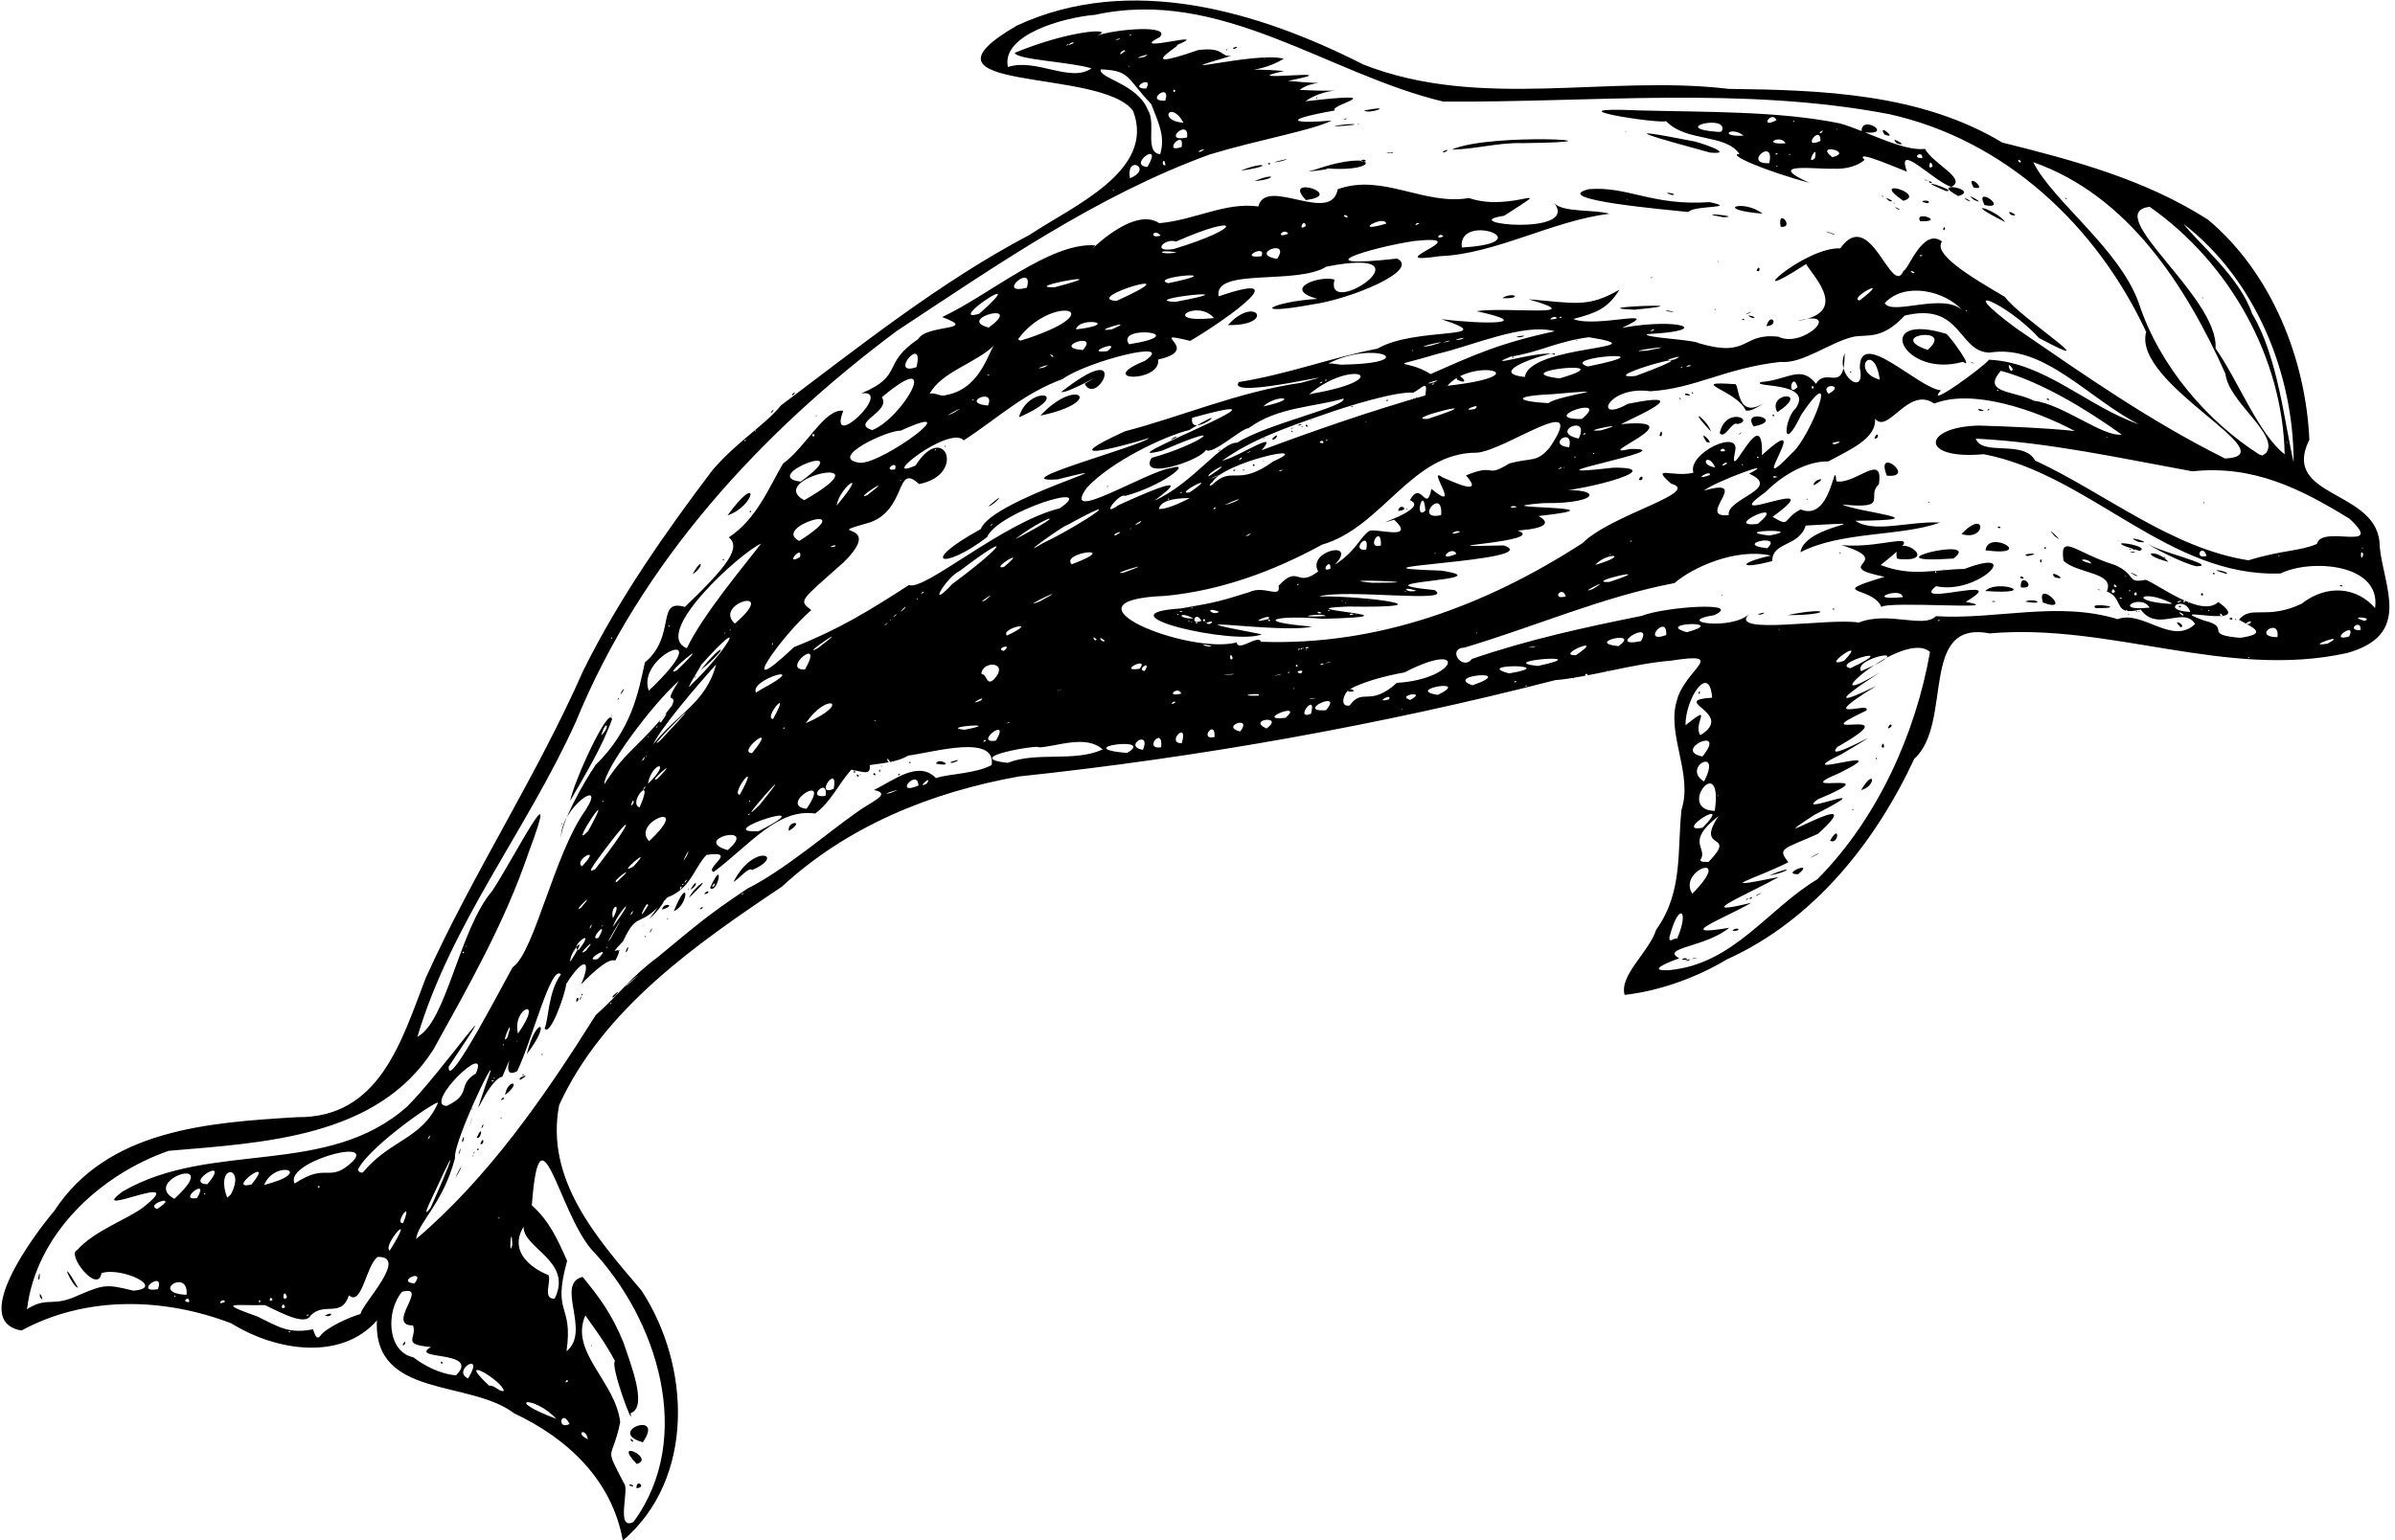
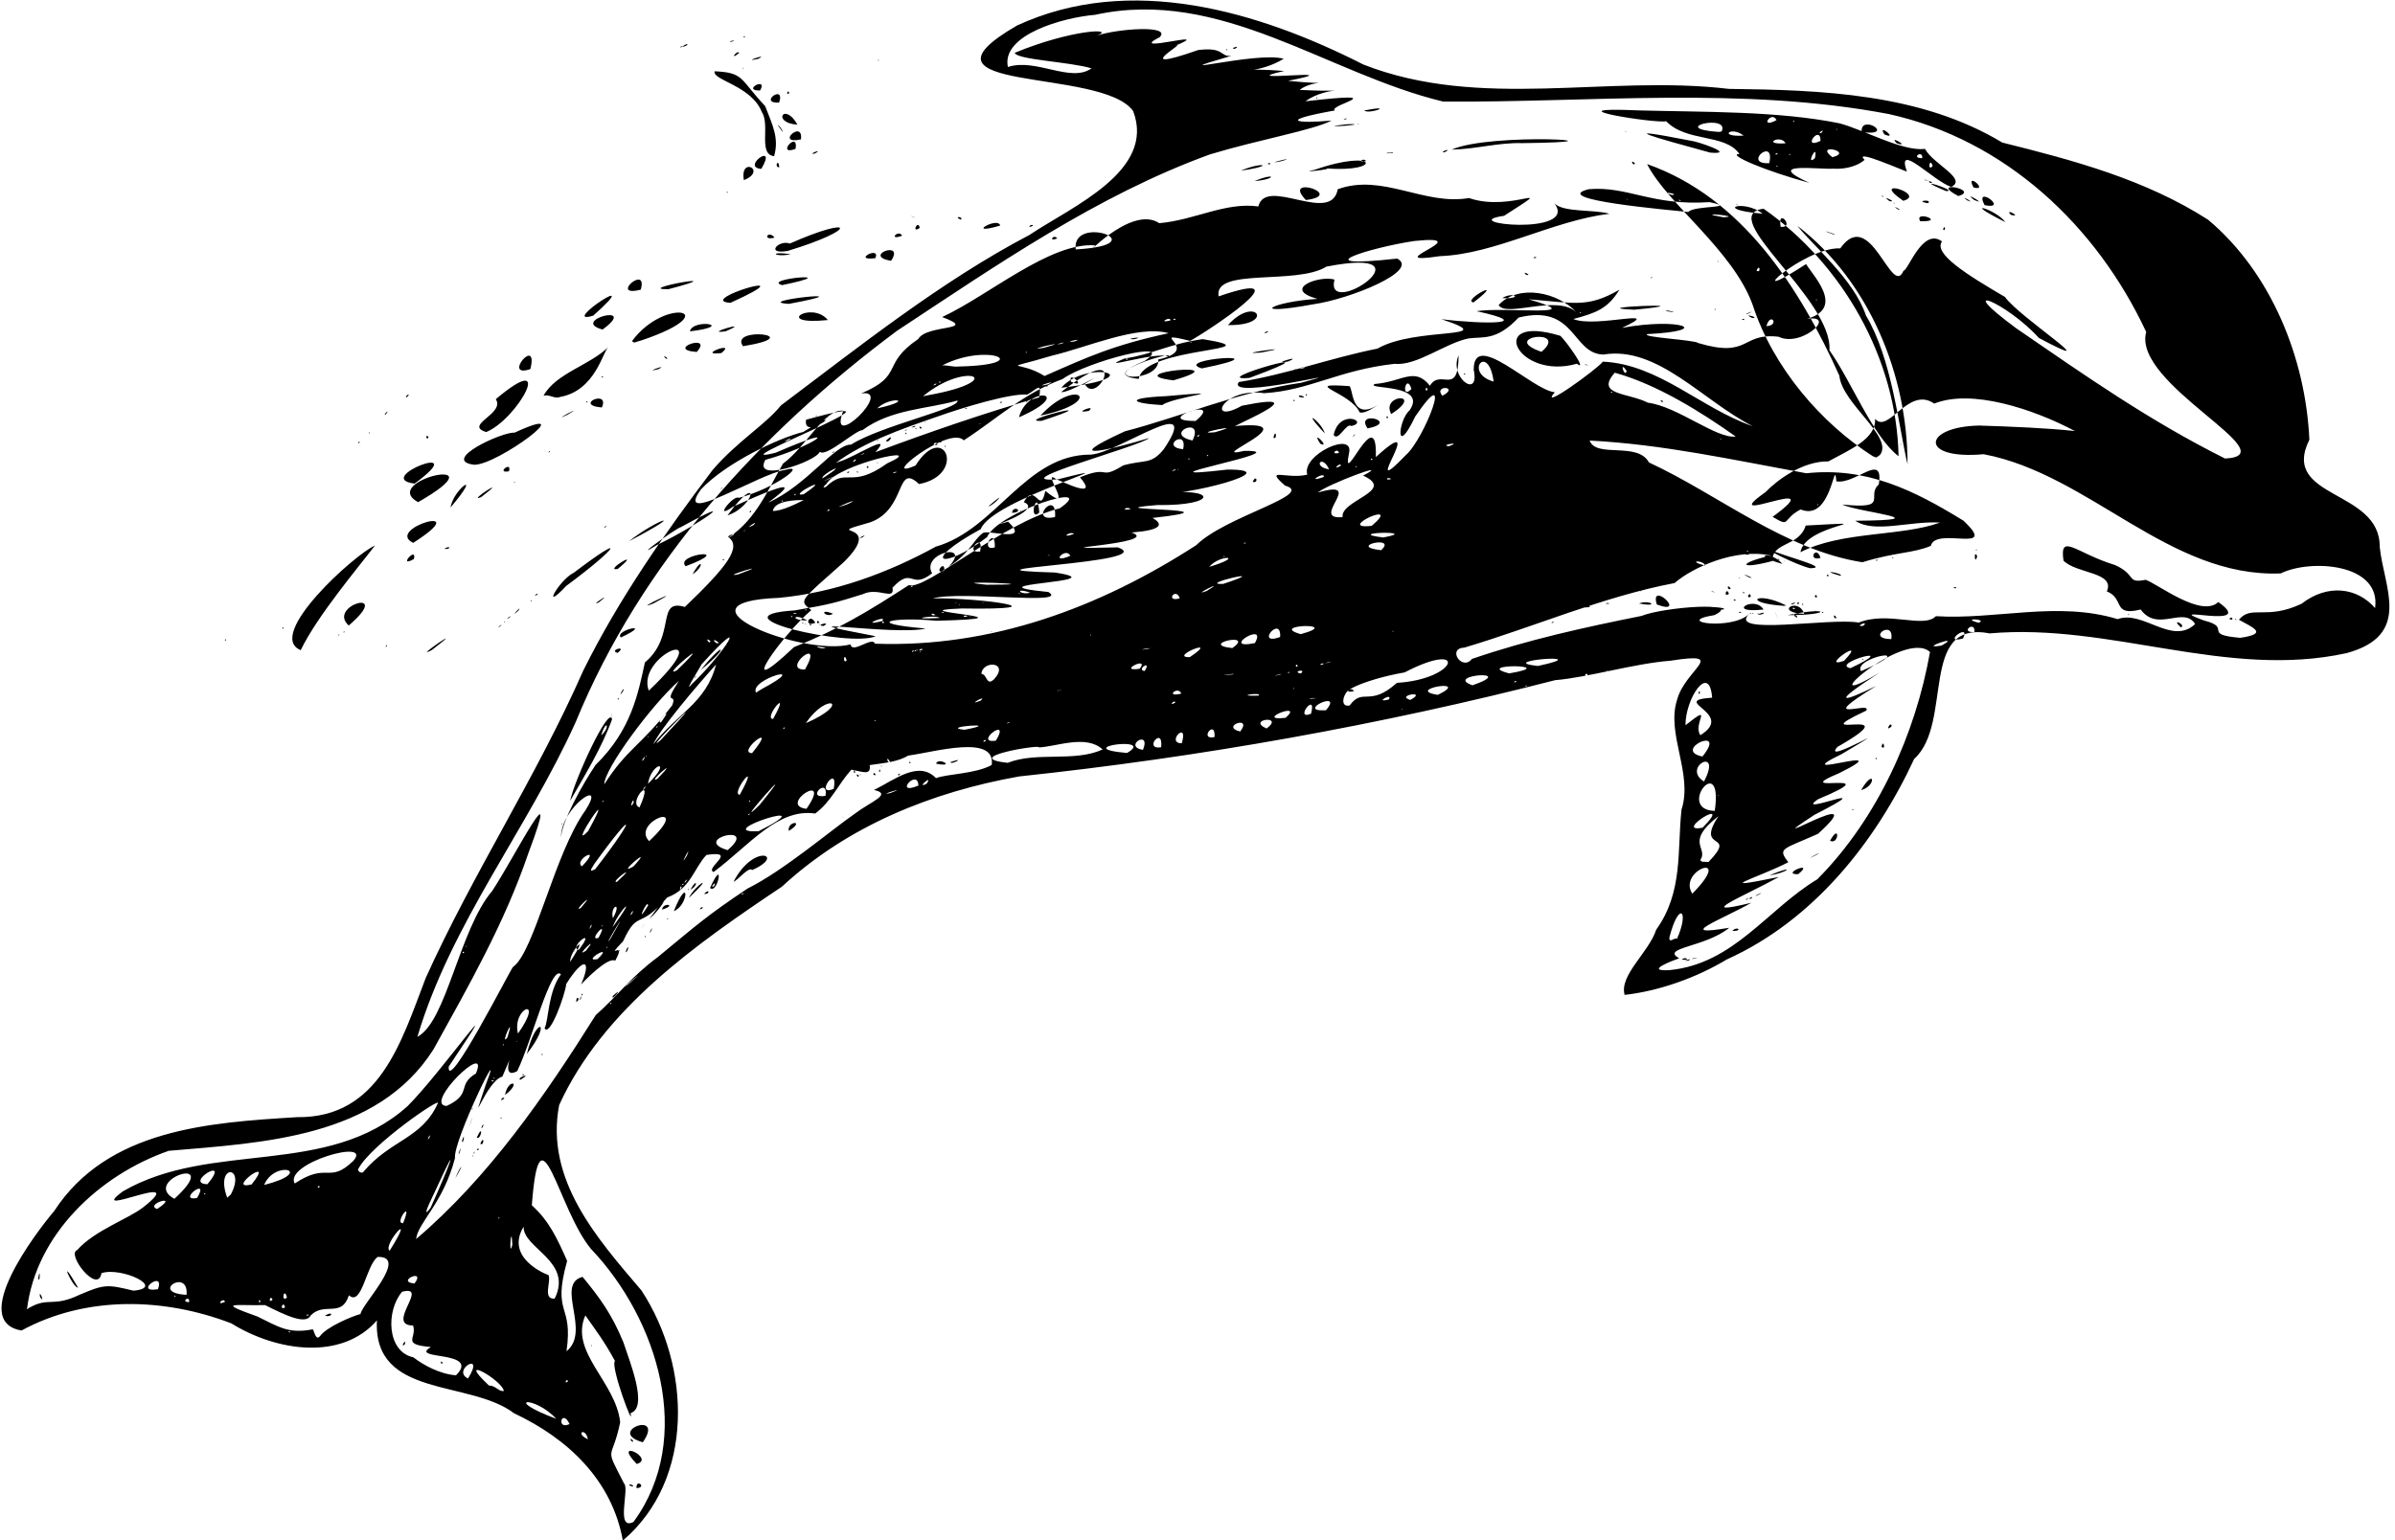
<svg xmlns="http://www.w3.org/2000/svg" id="a" version="1.1" viewBox="0 0 96.52 62.08">
  <g id="b">
-     <path id="c" d="m25.1 62.1c-0.438-2.426-2.207-4.104-4.381-5.126-1.792-1.367-5.69-0.59-5.529-3.746-1.421 1.635-4.043 1.253-5.864 0.122-2.72-1.046-5.858-1.126-8.458 0.286-2.134-0.359 0.551-3.915 1.317-4.818 2.152-3.304 6.246-3.565 9.784-3.782 3.332 0.041 4.211-3.076 5.187-5.609 1.912-4.236 4.473-8.132 6.348-12.39 1.444-2.915 3.33-5.603 5.227-8.107 1.04-1.19 2.094-1.789 2.743-2.588 3.053-2.293 6.441-5 10.01-6.869 1.721-1.152 5.097-2.575 4.184-4.993-1.243-1.775-9.406-0.707-4.684-3.451 4.562-2.11 9.733-0.578 13.96 1.572 4.72 1.852 9.831 0.398 14.73 0.982 3.738 0.045 7.725 0.18 11.02 2.164 2.886 0.718 5.765 1.489 8.294 3.111 2.549 2.139 3.933 5.594 4.081 8.867-1.189 2.401 2.855 1.982 2.835 4.321 0.16 1.622 1.322 3.557-1.333 4.283-4.844 1.061-9.516-1.226-14.39-0.795-2.872-0.557-1.448 3.624-3.037 5.059-1.555 3.344-4.052 6.507-7.554 8.085-1.223 0.736-2.722 1.271-4.116 1.429-0.227-0.79 0.981-1.72 1.272-2.629 1.094-1.522 0.841-3.198 1.02-4.841 0.47-1.437-0.617-3.04-0.184-4.409 0.324-1.252 2.113-1.964-0.262-1.593-1.503 0.119-3.283 0.669-4.649 0.784-7.058 1.815-14.33 3.11-21.6 3.881-3.537 0.632-6.91 1.994-9.56 4.444-3.464 2.319-7.207 4.931-8.977 8.804-0.573 3.004 1.518 5.363 3.316 7.472 2 3.055 2.156 7.607-0.745 10.08zm0.434-0.753c2.474-3.373 0.972-8.175-1.717-11-1.342-1.615-2.062-6.021-2.384-1.758 0.701 0.631 1.027 1.347 1.423 2.241-0.621 2.234 0.257 1.673-0.026 3.642 1.006-0.8-0.471-2.707 0.648-2.998 0.698 0.848 1.177 1.5 1.646 2.64 0.234 0.733 1.022 2.627 0.287 2.853 0.166 0.744-0.83-1.911-0.627-2.102-0.442-0.812-0.758-1.216-1.194-1.837-0.653 1.473 1.229 2.676 1.404 4.308-0.345 1.651-0.661 0.867 0.152 2.461 0.241 0.2-0.36 1.939 0.388 1.554zm0.12-1.355c-0.038-0.407 0.44-0.031 0 0zm-0.3-0.112c0.042-0.13 0.351 0.144 0 0zm0.306-0.863c-1.026-1.068 0.774-0.224 0 0zm0.246-0.875c-1.518-0.431 0.92-1.325 0 0zm-0.475-0.059c-0.089-0.235 0.242 0.153 0 0zm-1.616-3.844c0.057-0.066 0.016 0.1 0 0zm-0.122 3.783c-0.092-0.5-0.544-0.253 0 0zm-0.739-0.614c-0.316-0.663-0.557 0.257 0 0zm-0.538-0.212c-0.868-0.947-2.226-0.837 0 0zm-2.11-1.126c-0.081-0.447-2.005-1.527-0.597-0.213 0.256-0.015 0.404 0.266 0.597 0.213zm2.58-0.377c-0.014-0.181-0.195 0.132 0 0zm-4.025-0.122c0.721-1.15-0.687-0.336 0 0zm-0.483-0.129c1.024-1.021-1.95-0.598-1.01-1.14-1.221-0.104-0.549-0.354-0.721-0.868-1.131-5e-4 0.687-1.652-0.442-1.36-0.657 0.765-0.619 2.419 0.454 2.643 0.4 0.313 1.074 0.679 1.719 0.725zm-0.598-0.473c-0.058-0.192 0.155 0.024 0 0zm-1.555-0.746c0.136-0.32 0.141 0.061 0 0zm-3.327-0.36c0.25-0.356 1.231-0.782 1.632-0.893 0.048-0.392 1.968-2.341 0.688-2.299-0.468 0.347-0.634 2.014-1.157 1.545-0.29 0.923-0.984 0.256-1.533 0.806-0.204 0.409-1.044-0.013-1.848-0.411-1.175 0.034-2.031-0.154-0.304 0.462 0.829 0.396 1.232 0.714 2.227 0.515 0.046 7e-3 0.114 0.497 0.294 0.276zm0.196-0.825c0.378-0.223 0.295 0.096 0 0zm-1.389 0.65c-0.112-0.075-0.076 0.077 0 0zm0.735-0.673c-0.068-0.08-0.151 0.077 0 0zm-11.24-0.306c0.761-0.429 0.937-2e-3 2.001-0.511 1.01-0.428 1.106-0.427 2.176-0.168 1.335-0.112-0.488-0.971-1.288-0.706-0.142 0.879-1.432-0.771-0.978-0.931 0.704-0.798 2.087-1.266 2.667-1.729 1.974-1.557-2.397 0.526-0.829-0.636 3.564-2.068 8.245-0.545 11.47-3.431 1.336-1.321 4.319-5.558 1.664-1.598-0.077 1.129 2.485-3.91 2.59-4.017 0.862-0.602 1.672-4.586 2.917-6.311 0.899-1.393-0.997-0.125-0.982 1.09 0.036-0.647 0.862-2.137 1.394-2.925 1.447-1.412 1.717-2.895 1.988-4.132 1.281-1.07 0.429-2.592 1.611-2.236 1.72-1.649 2.276-2.395 1.77-2.806 1.124-0.742 1.606-1.99 2.184-2.971 0.96-0.708 1.68-2.232 2.43-2.133-0.675 1.741 2.081-0.905 0.72-0.697 1.756-0.743 0.774-1.153 2.302-2.196 0.343-0.6 2.474-0.322 0.962-0.884 1.89-0.879 4.359-3.03 6.17-2.89-0.661 0.732 1.416-1.671 2.581-0.894 1.431-0.126 2.66-0.859 3.991-0.675 0.31-1.227 2.935 0.754 3.201-0.694 1.803-0.653 3.477 0.668 5.288 0.355 1.733 0.603 3.709-0.766 1.416 0.716-2.071 0.3 3.059 0.839 2.021-0.51 0.349 0.386 1.594 0.245 2.225 0.427-2.311 0.285-4.606 1.629-6.833 1.71-2.654 0.398 1.707-0.899-1.04-0.61-1.774 0.266-4.58 1.136-0.682 0.708 0.941 0.49-1.941 1.64-3.362 1.839-2.729 0.504-1.707-0.104 0.153-0.215-1.463-0.393 0.07-0.959 0.683-0.778-0.428 1.68 4.136-1.393-0.324-0.522-1.216 0.759-4.559 0.023-4.346 1.2 3.57-1.233-0.456 1.417-1.149 1.793-1.874-0.455 0.585 0.337-1.286 0.752 0.108 0.945-2.592 0.886-0.546 0.058 1.351-0.919-2.318 0.01-3.307 0.729-1.589 0.582-2.624 1.591-3.983 2.471-0.579-0.624-3.504 1.698-1.944 1.015 1.162-1.835 2.078 0.377 0.141 0.748-0.945-0.891-0.488 1.005-1.961 1.54-2.177 0.621 0.695-0.138-1.071 1.607-1.795 1.599-1.822 1.529-1.31 1.934-1.189 1.013-3.199 3.855-0.695 1.49 1.779-0.702 3.005-1.448 4.632-2.502 0.618 0.263 3.793-2.534 6.075-3.091 1.64-1.139-2.493 0.131-2.929 1.162-1.756 1.341-2.803 1.073-0.253-0.325 0.446-1.204 6.686-2.907 3.106-2.006-2.306 0.165 3.356-1.34 3.677-1.664-1.442 0.439-3.784 1.015-0.974-0.272 2.238-0.58 4.586-1.596 7.101-1.956 2.667-0.719-3.083 0.753-2.51-0.03 1.93-0.306 3.685-0.969 5.592-1.349 1.533-0.895 5.109-0.348 2.571-1.185 1.783 0.219 3.827 0.203 1.417-0.323 1.146-0.185 4.69 0.272 2.103-0.479 1.846 0.15 2.374 0.353 3.655-0.386-0.472 0.769-0.94 0.936-1.857 1.181 0.887 0.381 3.781-0.496 1.964 0.356 2.333-0.427 3.732 0.117 1.02 0.252-0.275 0.13 1.938 0.234 2.051 0.361 2.099 0.627 1.718-0.432 3.237-0.254 0.992 0.488 2.655-1.154 0.753-0.637 2.105-0.325 0.7-1.739 0.354-2.293-2.869 1.866-0.093-0.702 1.378-0.633 1.225-1.735 2.07 2.034 2.55 0.9 0.178 0.013 0.77-1.766 1.551-1.178-0.362 0.486 1.007 1.344 2.537 2.236 0.56 0.811 4.306 3.218 1.368 1.654-1.311-1.446-3.56-2.341-0.907-0.385 2.81 1.93 5.364 3.723 8.408 5.245 2.61-0.126-3.763-3.002-3.177-5.102-1.994-4.27-5.663-7.742-10.37-8.784-5.922-1.126-12.03-0.459-17.96-0.503-4.674-1.119-8.956-4.609-14.03-3.498-1.281 0.106-3.79 0.804-3.515 2.104 1.123-0.374 2.528 0.654 3.371 0.054-0.877-0.266-3.025-0.345-3.094-0.627 2.291-0.945 4.097-1.007 3.32-0.695 0.828-0.278 3.007-0.435 2.522 0.064-1.42 0.723 2.4-0.377 0.581 0.365 0.751-0.308-2.007 1.196 0.968 0.155 1.088-0.134 0.869 0.291 1.341 0.232-3.18 0.932 1.04-0.197 2.107 0.121-1.104 0.664-2.031 0.327 0.019 0.492-2.266 0.503 2.967-0.162 0.155 0.397 2.069 0.205 1.054-0.096 0.469 0.364 2.569 0.133 1.154-0.216 0.236 0.459 3.685-0.42 0.873 0.159 1.184 0.37-2.32 0.413-1.574 0.54-0.135 0.408-0.753 0.393-2.922 0.764-4.907 1.366-4.552 1.657-8.592 4.465-12.61 7.112-5.504 4.101-10.31 9.342-12.94 15.76-1.951 4.326-5.021 8.116-6.385 12.7 1.187-0.626 1.678-4.315 3.021-5.889 0.887-1.347 2.847-5.234 1.452-1.514-0.957 2.81-2.394 5.324-3.824 7.908-2.266 3.571-6.885 3.762-10.67 4.089-2.8 0.975-5.353 3.377-5.712 6.394l0.11-0.082zm0.416-0.417c-0.081-0.415 0.234 0.323 0 0zm1.53-0.385c-0.859-1.484-0.226 0.017 0 0zm-1.606-0.366c0.085-0.554 0.078 0.237 0 0zm21.1-18.33c0.049-0.107 0.018 0.108 0 0zm0.337-0.925c0.151-0.79 1.562-3.875 1.69-3.292-0.418 1.165-1.111 2.273-1.69 3.292zm1.251-2.636c0.395-0.375 0.198-0.686 0 0zm0.412-0.778c-0.039 0.01 0.03 0.089 0 0zm0.02-0.082c-0.039 0.01 0.03 0.089 0 0zm0.232-0.591c0.014-0.163 0.074 0.027 0 0zm0.111-0.191c0.045-0.227 0.287-0.368 0 0zm2.908-4.859c0.419-0.76 0.465-0.29 0 0zm1.204-0.568c7e-3 -0.076 0.168 0.012 0 0zm0.204-1.804c1.335-1.825 1.133-0.381 0 0zm0.882-0.149c0.103-0.113 0.084 0.082 0 0zm9.634-0.217c0.879-0.773 0.181 6e-3 0 0zm-1.763-2.41c0.039-0.103 0.063 0.074 0 0zm2.993-1.178c0.341-1.312 2.341-1.026 0 0zm0.867-0.069c1.465-1.594 2.661-0.554 0 0zm-9.05 0.011c0.049-0.107 0.018 0.108 0 0zm9.885-0.962c2.887-2.268 1.445 0.648 0.947-0.332 1.224-0.721-0.671 0.413-0.947 0.332zm27.9-2.068c0.102-0.074 0.054 0.079 0 0zm0.52-0.588c0.172-0.602 0.55-0.019 0 0zm-21.7-0.042c1.123-1.247 1.951 0.032 0 0zm20.72-0.224c0.02-0.092 0.207 0.076 0 0zm0.408-0.063c-0.471-0.222 0.368 5e-3 0 0zm-6.866-0.102c0.078-0.073 0.053 0.076 0 0zm6.662-0.081c0.47-0.205-0.188 0.142 0 0zm-3.193-0.084c-0.424-0.152 0.715 0.132 0 0zm-1.353-0.066c-2.301-0.092 3.249-0.311 0 0zm3.23-0.014c0.073-0.077 0.026 0.08 0 0zm-8.554-0.453c0.448-0.285 0.884 0.042 0 0zm5.973-0.82c0.151-0.073 0.037 0.047 0 0zm4.276-0.292c0.135-0.314 0.186 0.142 0 0zm-1.562-0.351c2e-3 -0.088 0.062 0.018 0 0zm4.673-1.103c-0.842-0.293 0.269 0.038 0 0zm4.407-0.195c0.054-0.259 0.143 0.079 0 0zm-6.545-0.113c-0.152-0.811 0.601 0.061 0 0zm9.054-0.19c-1.905-0.948-0.374-0.524-1e-4 2e-5zm-3.431-0.036c-0.275-0.465 1.086 0.033 0 0zm-7.935-0.161c-1.363-0.237 0.885-0.027 0 0zm11.59-0.096c-0.304-0.308 0.501 0.127 0 0zm-10.01-0.047c-2.071-0.175-0.744-0.601 0 0zm-2.991-0.067c-0.76-0.084-5.651-0.498-4.02-0.919 1.572-0.138 2.542 0.68 4.879 0.521 1.205 0.259-0.642 0.12-0.859 0.398zm-2.452-0.515c-0.082-0.042-0.018 0.047 0 0zm10.91 0.415c-0.379-0.247 0.246 0.068 0 0zm3.482-0.177c-0.454-0.861 1.035 0.208 0 0zm-3.664-0.083c0.025-0.075 0.051 0.073 0 0zm1.377 5e-3c-0.595-0.102 0.237-0.171 0 0zm-1.551-0.089c-0.411-0.291 0.397 0.094 0 0zm0.562-8e-3c-1.435-0.985 0.969-0.269 0 0zm2.572-0.019c-0.368-0.281 0.427 0.183 0 0zm0.284-0.013c-0.537-0.418 0.622 0.262 0 0zm-26.93 1e-3c-1.011-1.042 1.647-0.211 0 0zm26.29-0.161c-1.236-0.658 0.915-0.261 0 0zm-3.049 0.028c-0.119-0.091 0.112-1e-3 0 0zm-8.491-0.069c-0.579-0.183 0.374-0.028 0 0zm11.05-0.158c-1.6-0.675 0.574 0.016 0 0zm1.105-0.146c-0.363-0.681 0.655 0.171 0 0zm-0.896-0.023c-0.714-0.224-2.243-1.876-1.789-0.619-0.102-0.015-2.209-0.954-1.704-0.471-0.413 0.35-1.006 0.374-1.26 0.354-0.555 0.044-2.877-0.292-0.965 0.573-1.76-0.472-3.364-1.158-2.819-1.165-0.585-0.835-2.13-0.461-2.955-1.321-0.346 0.112-4.876-0.603-1.111-0.435 2.649 0.071 5.633 0.018 8.1 0.521 1.001 0.268 2.53 1.137 3.445 1.032 0.312 0.601 1.721 1.206 1.058 1.53zm-0.752-0.833c-0.105-0.413-0.237 0.229 0 0zm-6.247-9e-3c-0.107-0.056-0.011 0.079 0 0zm-0.339-0.114c0.255-1.099-1.104 0.052 0 0zm1.843-0.206c0.141-0.709-0.413 0.38 0 0zm4.324 3e-3c0.033-0.358-0.493 2e-3 0 0zm-3.623-0.038c0.898-0.225-0.766-0.586 0 0zm-1.689-0.11c-0.052-0.076-0.079 0.073 0 0zm-0.51-0.021c-0.04-0.094-0.197 0.084 0 0zm0.314-0.43c-0.195-0.383-1.017 0.07 0 0zm1.409-0.099c-3e-3 -0.7-0.793 0.387 0 0zm-3.101-0.211c-0.506-0.406-1.053 0.064 0 0zm3.122-0.1c0.229-0.239-0.203 0.031 0 0zm-4.008-0.067c0.361-0.728-2.215-0.129-0.116 0.019l0.117-0.019zm4.65-0.072c0.023-0.079-0.079 0.013 0 0zm-1.723-0.338c-0.011-0.105-0.1 0.097 0 0zm-0.714-0.048c-0.2-0.417-0.718 0.385 0 0zm6.162 2.517c-0.081-0.16 0.267 0.085 0 0zm-27.2-0.06c0.906-0.371 0.872-0.065 0 0zm27.02-0.058c0.046-0.046 0.07 0.151 0 0zm0.09 0.025c0.025-0.075 0.05 0.073 0 0zm-27.66-0.387c0.895-0.38 1.411-0.197 0 0zm2.968-0.032c2.572-0.897 2.761 0.126 0.48-0.06 0.302 0.033-1.227 0.198-0.48 0.06zm2.081-0.355c-0.124-0.157-0.375 0.082 0 0zm-3.957 0.126c5e-4 -0.115 0.223 0.028 0 0zm0.265-0.084c0.991-0.273 0.207 0.029 0 0zm4.518-0.349c7e-4 -0.054 0.491-0.058 0 0zm13.04-0.033c-2.181-0.595-4.062-1.121-0.765-0.476 0.223 0.014 1.865 0.569 0.765 0.476zm-12.85 0.013c-0.028-0.092 0.151 0.047 0 0zm2.081-0.059c0.418-0.189-6e-3 0.137 0 0zm0.352-0.075c1.597-0.71 7.711-0.312 2.837-0.261-0.957-0.029-1.886 0.247-2.837 0.261zm17.94-0.252c-0.395-0.379 0.591 0.181 0 0zm-0.505-0.361c-0.306-0.498 0.608 0.252 0 0zm-0.912-0.093c-0.075-0.774 1.435 0.18 0 0zm-9.539-9e-3c0.112-0.033 0.02 0.036 0 0zm-11.74-0.217c0.53-0.163 1.594-0.087 0 0zm0.955-0.11c0.136-0.029 0.025 0.032 0 0zm-0.556-0.185c0.234-0.087 0.087 0.048 0 0zm0.827-0.35c1.313-0.254 0.199 0.173 0 0zm-1.939-0.512c0.078-0.073 0.052 0.076 0 0zm-3.626-1.942c0.107-0.056 0.011 0.079 0 0zm0.278-0.068c0.348-0.145 0.035 0.131 0 0zm-38.2 50.77c-0.075-0.312-0.251 0.156 0 0zm-0.987-0.235c-0.074-0.166-0.104 0.123 0 0zm-2.882 0.028c0.055-0.303-0.372-0.015 0 0zm1.449-0.016c-0.059-0.209-0.416 0.191 0 0zm1.916-0.084c-0.097-0.233-0.193 0.181 0 0zm11.37-0.045c0.753-1.518-1.286-2.024-1.251-2.901-0.762 1.252 0.883 1.919 1.002 1.952 0.119 0.257-0.255 0.989 0.249 0.949zm-10.79-0.044c-0.119-0.475-0.249 0.242 0 0zm-4.488-0.052c-0.051-0.107-0.051 0.107 0 0zm0.442-0.056c0.103-1.108-1.531-0.079 0 0zm-1.154-0.226c0.302-0.823-1.019 0.169 0 0zm10.34-0.23c0.488-0.645-0.791-0.074 0 0zm-1-1.323c1.154-1.842-0.318-0.212 0 0zm4.943-0.24c-0.036-0.997-0.158 0.644 0 0zm-3.879-0.228c2.931-2.494 5.192-5.769 7.241-9.03 0.903-0.796 1.416-1.538 2.498-2.335 1.554-1.281 1.983-1.677 3.619-2.766 1.441-0.713 3.359-2.349 4.34-3.029 0.62-0.473 1.518-0.78 0.757-0.944 0.831-0.412 1.801-1.206 2.498-0.478 0.436-0.17 1.595-0.171 2.245-0.529 0.177-1.256-2.305-0.522-3.362-0.38-0.417 0.248-0.919 0.293-1.554 0.383 0.058 0.434-0.267 0.27-0.737 0.184-0.533 0.582-0.799 1.274-1.46 1.769-1.508-0.222-2.64 1.265-4.093 2.357-0.384-0.151 1.03-0.886-0.29-0.688-0.506 0.536-0.635 1.365-1.575 1.712-1.196 1.369-1.17 0.456-1.782 1.763-0.821 0.877 0.19-0.131-0.319 0.788-0.301-0.171-1.253 0.827-1.378 0.959 0.441-1 0.118-1.157-0.597-0.019-0.031 0.392-0.653 2.15-0.871 1.788 0.171-0.365 0.134-1.462 0.658-2.179-0.396-0.417-1.167 2.68-1.762 3.903-0.959 0.522 0.398-2.045-0.598 0.221-0.654 0.157-1.409 2.537-0.645 0.257 0.777-1.989-1.349 2.339-1.264 3.026-0.479 1.837-1.497 2.601-1.568 3.268zm1.583-2.455c0.175-0.462 0.433-0.732 0 0zm0.679-0.904c0.059-0.039 0.048 0.07 0 0zm-0.541-0.122c0.188-0.494-0.033 0.271 0 0zm0.602 5e-4c0.132-0.151-0.061 0.15 0 0zm0.122-0.122c0.098-0.133 0.116 0.07 0 0zm0.143-0.236c0.156-0.401 0.172 0.092 0 0zm-0.734-0.137c0.154-0.435 0.025 0.278 0 0zm0.591-0.116c0.289-0.63 0.173 0.124 0 0zm0.184-0.384c0.114-0.323 0.106-8e-3 0 0zm-0.48-0.045c0.176-0.62 0.113-0.317 0 0zm1.255-0.356c0.039-0.103 0.063 0.074 0 0zm-1.163-0.356c0.034-0.095 0.071 0.036 0 0zm1.191-0.361c-5e-3 -0.154 0.276-0.126 0 0zm0.156-0.215c0.095-0.655 0.728-0.571 0 0zm0.611-0.611c-0.175-0.085 0.557-0.329 0 0zm0.082-0.191c5e-3 -0.088 0.157 0.015 0 0zm0.775-0.814c2e-3 -0.097 0.107 0.013 0 0zm-0.592-0.038c0.372-1.548 1.054-1.356 0 0zm1.989-2.098c3e-3 -0.314 0.209-0.102 0 0zm0.149-0.131c0.172-0.297-0.042 0.205 0 0zm1.331-0.115c0.505-0.456-0.122 0.291 0 0zm-1.264-0.018c-3e-3 -0.146 0.102-1e-3 0 0zm1.775-1.74c0.147-0.464 0.126-4e-3 0 0zm0.775-0.638c0.064-0.074 0.039 0.103 0 0zm0.217-0.213c0.207-0.368-0.069 0.263 0 0zm-0.362-0.112c0.295-0.357 0.067-0.098 0 0zm0.33-0.385c0.9-1.27 0.613-0.534 0 0zm0.707-2e-3c0.017-0.067 0.101 0.075 0 0zm0.276-0.306c0.625-1.549 0.618-0.244 0 0zm-0.473-0.063c0.032-0.309 0.635-0.19 0 0zm1.51-0.013c0.136-0.186 0.208-0.018 0 0zm-0.428-0.458c0.206-0.475 1.141-1.083 0 0zm0.612-0.161c0.212-0.241 0.253 0.023 0 0zm0.239-0.24c0.604-1.335 0.315 0.285 0 0zm0.158-0.067c0.166-0.3-0.222 0.093 0 0zm-1.05 0.123c0.049-0.107 0.018 0.108 0 0zm0.102 0.013c0.275-0.507 0.317-0.153 0 0zm1.739-0.321c0.813-1.577 2.131-1.066 0.745-0.47-0.125-0.161-0.591 0.43-0.745 0.47zm2.227-2.047c-0.086-0.407 0.698-0.444 0 0zm2.283-0.512c-0.292-0.13-0.123-0.042 0 0zm0.49-1.669c-0.13-0.189 0.148-0.044 0 0zm0.087-0.087c0.063-0.06 0.016 0.073 0 0zm0.545-3e-3c4e-3 -0.183 0.194 0.114 0 0zm1-9e-3c0.179-0.106-0.019 0.139 0 0zm-1.773-0.05c-0.059-0.234 0.111-0.016 0 0zm1.002-0.068c0.024-0.232 0.086 0.101 0 0zm0.073-0.218c0.059-0.039 0.048 0.07 0 0zm2.223-0.097c0.104-0.282 0.829 0.17 0 0zm-1.059-0.012c-0.085-0.102 0.12-0.045 0 0zm1.654-0.055c0.706-0.231-0.065 0.154 0 0zm-22.07 18.59c0.437-1.083-0.389 0.051 0 0zm3.886-0.208c-0.03-0.075-0.095 0.081 0 0zm-14.84-0.113c-0.026-0.08-0.073 0.077 0 0zm12.06-0.296c0.756-1.666 1.256-3.013 0.181-0.663 0.094-0.181-0.68 1.333-0.181 0.663zm-11.02 0.049c0.974-0.645-0.538-0.193 0 0zm0.696-0.411c2.037-1.862-1.387-0.75 0 0zm0.91-0.03c0.561-0.918-0.843 0.14 0 0zm1.363-0.144c0.636-1.192-0.66-1.25-0.144 0.129l0.144-0.128zm-1.021-0.035c-0.129-0.049-0.013 0.085 0 0zm1.86-0.372c1.026-1.276-1.107 0.287-1e-4 -1e-4zm2.747 0.099c-0.045-0.129-0.156 0.116 0 0zm-4.527-0.107c1.009-1.216-0.989-0.023-4e-5 0zm2.284 0.031c2.105-0.537 0.434-1.047 0 0zm1.232-0.059c1.339-0.891 1.371 0.036 2.358-0.908 0.837-0.943-2.805 0.096-2.358 0.908zm2.765-0.467c1.089-1.297 2.359-1.331 2.999-2.759 0.199-0.314-2.679 1.655-3.193 2.624-0.082 0.102 0.147 0.221 0.195 0.135zm2.673-1.394c0.061-0.27-0.182 0.273 0 0zm0.688-1.266c1.052-0.497 0.388-0.835 1.178-1.309 0.592-1.398-2.161 1.279-1.178 1.309zm1.894-1.016c-0.188-0.066-0.021 0.098 0 0zm0.034-0.123c-0.084-0.026 0.01 0.111 0 0zm0.368-1.316c0.046-0.12-0.107 0.075 0 0zm0.544-0.166c-0.039 0.01 0.03 0.089 0 0zm-0.393-0.14c0.349-1.12-0.342 0.443 0 0zm0.426-0.157c1.104-1.556-0.26-1.041 0 0zm3.769-1.222c-0.126-0.051-9e-3 0.098 0 0zm0.676-0.763c1.089-0.956-0.566 0.427 0 0zm41.98-0.574c2.581-0.26 3.929-2.454 5.939-3.66 2.443-2.461 3.966-5.898 4.541-9.163-1.055-0.967-5.038 2.646-2.023 0.825-2.078 1.344-1.464 1.195-0.146 0.544-2.606 1.608-0.145 0.57-0.399 0.994-2.762 1.303 1.933-0.299-1.164 1.465-0.704 0.802 2.904-1.343 0.185 0.281-2.408 1.169 2.478-0.513-0.108 0.773-2.225 0.93 2.192-0.219-0.858 1.055-1.079 0.742 2.813-0.889-0.147 0.63-2.631 1.72 2.531-1.399 0.146 0.764-1.427 0.638-1.644 0.566-1.194 1.145-1.293 0.659-3.187 1.166-0.38 0.593-1.38 0.763-3.533 1.63-1.109 1.04-1.206 0.685-3.152 1.389-0.894 1.009-0.959 0.79-2.795 0.801-2.016 1.23-0.221 0.077-1.472 0.54-0.372 0.477zm0.607-0.372c0.276-0.141 0.254 7e-3 0 0zm-0.131-0.05c0.166-0.154 0.368 0.054 0 0zm0.467-0.054c0.463-0.076-0.27 0.091 0 0zm1.571-1.101c0.191-0.221 0.447 0.012 0 0zm0.541-1.268c0.187-0.117 0.053 0.048 0 0zm0.144-0.048c0.25-0.149 0.034 0.094 0 0zm0.314-0.146c0.483-0.218-0.268 0.186 0 0zm0.498-0.782c1.138-0.469 0.699-0.088 0 0zm1.155-0.044c-0.76 0.015 0.728-0.591 0 0zm0.462-0.645c0.392-0.248 0.597-0.277 0 0zm0.825-0.704c0.405-0.744 0.36 0.189 0 0zm0.888-1.253c0.078-0.073 0.052 0.076 0 0zm0.362-0.789c0.556-0.943 0.621-0.156 0 0zm0.587-1.249c7e-3 -0.128 0.095 0.021 0 0zm0.239-0.497c0.063-0.358 0.187 0.179 0 0zm0.26-0.739c0.069-0.307 0.287-0.083 0 0zm-53.11 9.407c0.861-1.323-0.033-0.434 0 0zm1.103-0.109c0.728-0.703-0.695 0.14 0 0zm-5.387-0.297c-0.145 5e-3 0.036 0.13 0 0zm4.917-0.04c0.627-0.772-0.524 0.352 0 0zm-0.291-0.032c0.786-1.021-0.431-0.104 0 0zm-0.185 0.017c-0.073 9e-3 0.044 0.096 0 0zm1.835 0.01c-0.018-0.108-0.049 0.107 0 0zm-0.497-0.149c-0.057-0.039-7e-3 0.139 0 0zm-5.672-0.024c-0.025-0.075-0.05 0.073 0 0zm5.801-0.308c1.048-1.842-0.444 0.64 0 0zm-0.483-0.034c0.486-0.878-0.467 0.171 0 0zm43.46 0.051c0.522-1.177 0.077-1.537-0.297-0.088-0.05 0.317 0.255-0.034 0.297 0.088zm-42.89-0.479c1.101-1.508 0.222-0.644 0 0zm-0.858-0.031c0.054-0.272-0.179 0.31 0 0zm0.443-0.025c-0.018-0.108-0.049 0.107 0 0zm0.426-0.308c0.399-0.715-0.135-0.509 0 0zm0.782-0.195c0.119-0.313-0.217 0.255 0 0zm0.632-0.31c8e-3 -0.353-0.567 0.93 0 0zm-2.705 0.089c0.728-0.843-0.412 0.254 0 0zm6.551-0.587c-0.094-0.035-0.069 0.13 0 0zm38.24 0.015c1.747-1.769-0.619-0.958 0 0zm-40.73-0.259c-0.043-0.162-0.127 0.287 0 0zm0.073-0.145c-0.158 0.069 0.032 0.073 0 0zm-2.681-0.071c0.98-0.902-0.332 0.063 0 0zm2.833-0.107c-0.18 0.14-0.098 0.227 0 0zm-2.166-0.517c0.951-1.036-0.812 0.474 0-1e-4zm-1.544 0.114c1.7-2.192 1.625-2.515-0.033-0.217-0.064 0.133-0.291 0.381 0.033 0.217zm-0.533-0.118c0.87-0.902-0.364-0.253 0 0zm45.4-0.174c1.21-1.256-0.562-0.378 0.4-1.846-1.386 1.069-0.377 1.27-0.734 1.774l0.08 0.061 0.254 0.01zm-41.17-0.258c0.236-0.589-0.393 0.649 0 0zm1.641-0.221c1.311-1.121-1.513-0.445 1e-4 -1e-4zm-3.163-0.362c1.848-1.74-0.763-0.776 0 0zm-2.46-0.402c1.276-2.328-0.895 0.926 0 0zm6.875 1e-3c2.875-1.461-2.05 0.103 0 0zm38.04-0.141c1.34-1.362-1.245 0.24 0 0zm-38.39-0.573c-0.117 0.031-0.064 0.135 0 0zm38.88-0.104c0.354-2.463-1.583-0.044 0 0zm-38.49-0.246c1.936-2.392-1.347 1.333 0 0zm1.886 0.162c1.094-1.584-1.19-0.143 0 0zm-6.728-0.057c0.65-1.463-0.51-0.177 0 0zm-0.242-0.177c0.037-0.358-0.228 0.347 0 0zm-1.204-0.111c-0.093 0.047-0.039 0.133 0 0zm5.898 0.029c-0.063-0.11-0.036 0.138 0 0zm-0.413-0.249c0.906-1.644-0.403-0.023 0-6e-4zm3.456 0.042c0.126-0.802-0.828 0.142 0 0zm35.99-8e-3c-0.082-0.042-0.018 0.047 0 0zm-33.4-0.098c0.871-0.321-0.553 0.107 0 0zm-2.26-0.176c0.205-1.084-0.816 0.343 0 0zm-7.573-0.096c-0.099 0.016-0.186 0.316 0 0zm-1.673-0.087c0.931-1.454 1.429-1.5 2.732-3.176 0.241-0.582-0.431 0.101 0.273-0.992-1.081 0.946-3.017 3.562-3.005 4.169zm12.66 0.05c-0.029-0.722-1.034 0.435 0 0zm0.329-0.072c0.296-0.43-0.47 0.239 0 0zm-11.23 3e-3c1.029-0.994 0.147-0.891 0 0zm42.56-0.094c0.766-1.46-0.927-0.581 0 0zm-42.18-0.106c1.04-1.075-0.487 0.239 0 0zm14.12-0.647c1.165-0.463 2.681-0.017 3.824-0.538-0.661-0.619-1.881-0.107-2.57-0.084 0.103-0.136-3.23 0.411-1.253 0.622zm-4.744-0.044c-0.185-0.306-0.105 0.106 0 0zm-9.929-0.079c0.175-0.342-0.202 0.18 0 0zm4.369-0.267c1.141-1.393-0.656-0.018-2e-4 3e-4zm38.3 0.136c1.054-1.299-1.259-0.26 0 0zm-42.56-0.024c-0.025-0.075-0.05 0.073 0 0zm19.37-0.119c1.225-0.701-2.39-0.209 0 0zm0.643-0.124c0.347-0.86-0.834-0.147 0 0zm0.734-0.106c0.094-0.901-0.745 0.119 0 0zm-20.47-0.116c0.943-1.225 2.132-1.666 2.532-3.222-0.827 0.919-2.253 2.598-2.532 3.222zm0.28-0.153c2.704-2.882-0.895 0.737 0 0zm21.02 0.108c0.291-0.976-0.669-4e-3 0 0zm-7.489-0.107c0.632-1.056-0.951 0.149 0 0zm-0.406 0.011c-0.026-0.122-0.212 0.122 0 0zm9.216-0.155c0.049-0.76-0.658 0.139 0 0zm-22.82-0.017c-0.025-0.075-0.05 0.073 0 0zm42.4-0.058c1.451-0.898-1.313-1.388 0.474-1.513-0.112-1.433-1.085 0.045-1.074 1.111 1.181-0.936 0.273-0.053 0.6 0.402zm-0.076-1.695c0.072-0.241 0.078 0.143 0 0zm-18.47 1.547c0.524-0.683-0.837-0.206 0 0zm-11.11-0.071c1.711-0.325-1.104-0.11 0 0zm-7.236-0.081c-0.061-0.062-0.12 0.14 0 0zm19.41 0.03c0.756-0.561-0.833-0.366 0 0zm-24.54-0.081c-0.058-0.062-0.059 0.145 0 0zm5.973-0.134c1.881-0.821 0.862-1.285 0 0zm8.226-0.02c-0.06-0.04-0.26 0.075 0 0zm-14.06-0.018c0.601-0.837-0.295 0.111 0 0zm4.512-0.131c0.802-1.44-0.425-2e-3 2e-4 0zm4.144 0.068c-0.082-0.036-0.08 0.067 0 0zm16.51-0.114c0.797-0.703-1.328 0.145 0 0zm1.025-0.164c0.253-0.951-0.715 0.288 0 0zm0.601-0.141c0.753-0.87-1.282 0.075 0 0zm3.091-0.058c-0.031-0.044-0.052 0.08 0 0zm-2.135-0.135c0.542-0.744 0.794 0.088 1.904-0.912 2.466-0.147 2.889-1.761 0.31-0.421-1.763 0.309-2.757 0.904-2.039 0.754-0.241-0.357-0.733 0.688-0.175 0.579zm2.206-1.138c-0.284 0.157-0.153 0.08 0 0zm-9.223 1.008c-0.096-0.117-0.278 0.206 0 0zm-7.861-0.06c0.338-0.296-0.627 0.24 0 0zm17.32-0.032c0.736-0.399-0.607-0.192 0 0zm-0.86-0.022c0.172-0.296-0.639 0.172 0 0zm-2.927-0.05c-0.323-0.024-0.409 0.056 0 0zm-2.331-0.102c0.211-0.159-1.093 0.025 0 0zm7.23-0.031c1.42-0.69-1.391-0.216 0 0zm-10.34-0.052c-0.121-0.34-0.699 0.175 0 0zm-21.46-0.117c3.002-2.848-0.542-1.454 0 0zm4.551-0.065c2.123-1.131-0.522-0.395-0.228 0.142l0.228-0.142zm11.95 0.06c-0.025-0.075-0.05 0.073 0 0zm0.107-0.033c-0.082-0.042-0.018 0.047 0 0zm9.402-0.049c-0.025-0.075-0.05 0.073 0 0zm-24.28-0.172c1.345-1.276 2.453-3.077 0.378-0.78 0.124-0.16-0.784 1.268-0.378 0.78zm0.131-0.297c0.132-0.151-0.061 0.15 0 0zm0.237-0.28c0.972-1.229 1.173-0.942 0 0zm31.1 0.618c1.894-0.656-1.204-0.41 0 0zm2.194 0.029c-0.054-0.079-0.102 0.074 0 0zm-0.425-0.189c-0.062-0.075-0.158 0.139 0 0zm-21.06-0.074c0.659-0.713-0.457-0.789-0.502-0.226 0.242 0.016 0.191 0.504 0.502 0.226zm11.52-0.189c0.317-0.112-0.582 0.127 0 0zm-1.888-0.017c0.253-0.075-0.901 0.108 0 0zm14.31 0.01c-0.126-0.116-0.162 0.138 0 0zm-11.57-0.046c0.247-0.211-0.393-0.074 0 0zm8.397-3e-3c2.173-0.368-1.542-0.399 0 0zm-33.54-0.125c1.757-1.7-0.772 0.405 0 0zm47.72 0.036c2.554-1.098-0.364-0.55 0 0zm-23.03 0.045c-0.048-0.062-0.124 0.107 0 0zm12.84-0.052c-0.082-0.036-0.08 0.067 0 0zm-18.68 0c0.308-0.491-0.374-0.037 0 0zm-13.69-0.06c0.823-1.453-1.014 0.03 0 0zm13.49-0.032c0.416-0.543-0.951 0.145 0 0zm28.64-0.021c2.192-1.029-0.851-0.187 0-1e-4zm-22.27-0.099c-0.104-0.146-0.104 0.146 0 0zm9.673 9e-3c2.541-0.543-1.856-0.202 0 0zm-8.613-0.093c-0.155-0.047-0.236 0.133 0 0zm0.206-0.049c0.293-0.103-0.494 0.107 0 0zm20.75-0.066c1.027-1.086-1.068 0.367 0 0zm-14.99-0.078c2.24-0.772 4.545-1.274 6.825-1.732 0.946-0.373 4.146-0.591 2.932-0.031-1.7 0.276 0.726 0.625 1.404-0.048-0.887 0.889 3.293 0.143 4.418 0.348 1.197-0.478 2.605 0.251 3.112-0.258 2.435 0.149 4.902-0.62 7.325 0.119 1.017-0.378 2.192 1.078 3.122 0.197-0.467-0.741-1.508 0.353-2.195-0.585-1.159 0.285-0.637-0.448-1.364-0.73 0.345-0.785-1.215-0.705-1.746-1.24-0.168-1.156 0.506-0.301 2.068 0.174 0.887 0.391 0.456 0.757 1.242 0.598 0.51 0.18 2.242 1.543 2.929 0.897 1.641 1.164-2.439 0.059-0.577 0.744 1.165 0.29-0.108 0.564 1.459 0.698 1.179-0.169 0.482-0.425-0.052-0.729 0.507-0.612 1.09 0.03 2.521-0.642 1.059-0.823 2.252-0.653 2.967 0.172 0.251-1.802-2.593-1.991-3.804-1.397-4.498 0.179-7.694-3.994-11.97-4.806-2.614 0.24-2.468-1.11-0.181-1.155 1.303 0.042 2.715 0.098 3.858 0.221-1.683-0.892-4.17-1.71-5.669-1.106-1.049-0.728-1.85 1.251-2.385 0.612 0.053 0.814-1.032 1.249-1.881 1.718-1.036-0.016-2.065 0.751-2.532 1.237-2.134 1.506 2.794-0.832 0.283 0.998 0.751 0.448 0.358 0.109 1.129-0.298 1.266 0.524 1.36-2.212 1.44-1.134 0.766 0.143 1.921-1.214 1.712 0.124-0.541 0.488 0.489 1.01-1.479 0.811 0.669 0.32 4.091 0.627 0.533 0.655 0.76 0.519 2.198 1e-3 3.413 0.073-1.561 0.568-3.979 0.341-5.626 1.196 0.191-1.173 3.689-1.256 0.213-1.076-0.274 0.874-1.35 0.637-1.349 1.433-1.407 0.369-1.352 0.06-0.051-0.222-1.43-0.315-3.177 0.486-3.884 1.107-2.878 0.546-5.614 1.751-8.475 2.604-0.708 0.025-0.091 0.963 0.308 0.455zm31.55-1.265c0.029-0.054 0.01 0.088 0 0zm-2.981-5e-3c-0.455-0.397 0.222-0.114 0 0zm1.946-0.341c0.126-0.159 0.207 0.112 0 0zm0.217 0.01c0.042-0.042 0.14 0.092 0 0zm-18.02-0.163c1.759-0.36 1.78 9e-3 0 0zm13.72-0.02c0.052-0.073 0.052 0.073 0 0zm-14.91-0.018c0.491-0.171 0.11 0.09 0 0zm15.56-0.078c-0.063-0.092 0.09 0.017 0 0zm-0.32-0.027c-0.051-0.088 0.149 0.091 0 0zm0.082 0.012c9e-3 -0.055 0.121 0.018 0 0zm-12.33-0.114c0.151-0.077 0.068 0.08 0 0zm10.62-0.038c-0.39-0.268 1.493 0.011 0 0zm-8.641-0.045c-0.348-0.852-2.27-0.492 0.126-1.216-2.271-0.467 0.54-0.571-1.74-1.281 1.833 0.188 3.711-0.877 1.585 0.805 1.27 0.49 2.139 0.179 3.375 0.159 2.454-0.936 0.556 1.063-1.14 0.695-1.13 0.886 3.164-0.536 1.194 0.63 1.857 0.352-3.096-0.048-3.4 0.208zm0.86-0.397c-0.043-0.453-1.64 0.162 0 0zm1.363-1.012c-0.067-0.107-0.099 0.103 0 0zm4.288 1.231c-0.311-1.008 1.275 0.472 0 0zm-2.032-0.027c-0.098-0.068 0.314-9e-3 0 0zm1.315-0.015c0.433-0.169 0.861 0.165 0 1e-4zm-12.23-0.249c0.05-0.073 0.025 0.075 0 0zm19.31-0.023c0.052-0.205 0.175 0.129 0 0zm-8.69-0.152c0.491-0.504 2.316 0.165 0 0zm4.549-0.049c-0.123-0.069 0.296 0.068 0 0zm-2.891-0.034c0.09-0.029 7e-3 0.037 0 0zm-0.221-0.064c-0.063-0.695 0.727 0.1 0 0zm12.84-0.065c0.109-0.081 0.199 0.086 0 0zm-12.86-0.306c-9e-3 -0.197 0.291 0.09 0 0zm1.387-0.033c-0.338-0.384 0.669 0.169 0 0zm3.255-0.07c-0.595-0.301 0.363 0.095 0 0zm3.673-0.068c-0.989-0.281 0.147-0.105 0 0zm-0.561-0.023c0.116-0.099 0.078 0.143 0 0zm-10.86-0.147c0.09-0.029 7e-3 0.037 0 0zm10.2-0.137c-0.529-0.112-1.933-0.825-1.956-0.923 0.254 0.298 2.94 0.901 1.956 0.923zm-1.122-0.176c-1.318-0.355-0.496-0.558 0 0zm-0.112-0.183c-0.182-0.06-0.027 0.068 0 0zm-5.07 0.131c0.09-0.206 0.076 0.261 0 0zm5.234-0.061c0.029-0.054 0.01 0.088 0 0zm-11-0.022c-0.225-1.232 1.863 0.151 0.135 0.022l-0.135-0.022zm2.281-3e-3c-3.686 0.25 1.265-0.955 0 0zm2.987-0.1c-0.394-0.102 0.76-0.151 0 0zm-7.578-0.121c-0.015-0.104 0.117 0.111 0 0zm11.81-0.012c-0.322-0.089 0.359-3e-3 0 0zm-5.928-0.097c0.1-0.87 2.088 0.273 0 0zm6.209 0.021c-1.938-0.561 0.568-0.215 0 0zm-0.204-0.062c-0.142-0.054-9e-3 0.067 0 0zm-0.211 4e-3c0.073-0.059 0.073 0.059 0 0zm-3.432-0.048c0.086-0.152 0.105 0.103 0 0zm3.797-0.257c-0.75-0.341 0.795 0.108 0 0zm-0.83-0.06c0.09-0.029 7e-3 0.037 0 0zm-2.537-0.167c-0.548-0.61 0.55 0.429 0 0zm-3.761-0.089c1.015-1.069 1.014 0.317 0 0zm1.46-0.253c0.02-0.142 0.249 0.073 0 0zm-2.789-1.028c0.052-0.073 0.052 0.073 0 0zm-4.917-0.122c0.052-0.073 0.052 0.073 0 0zm0.291-0.557c-0.051-0.249 0.696-0.402 0 0zm2.948-0.393c-0.498-1.243 1.231 0.118 0 0zm-0.505-1.5c0.145-0.377 0.242 0.045 0 0zm4.248-1.113c-0.29-0.18 0.468 0.046 0 0zm0.306-0.032c0.148-0.142 0.056 0.072 0 0zm-30.41 10.01c-0.118-0.382-0.16 0.201 0 0zm40.97-0.034c-0.052-0.073-0.052 0.073 0 0zm-27.14-0.094c1.313-0.878-0.907 0.027 0 0zm-23.06-0.17c0.423-0.333-0.391-0.105 0 0zm-7.483-0.118c1.618-1.239-0.896 0.476 0 0zm29.77 0.02c-0.847-0.241-0.26-0.094 0 0zm-10.36-0.017c-0.132 0.07 2e-3 0.132 0 0zm0.292 0.066c-0.048-0.07-0.059 0.039 0 0zm-24.99-0.061c0.657-1.376 2.382-3.413 2.991-4.217-0.799 0.34-4.446 3.622-2.991 4.217zm24.8 0.029c-0.033-0.086-0.123 0.07 0 0zm0.043-0.047c-0.105 0.016 0.05 0.07 0 0zm0.231-7e-3c-0.077-0.092-0.289 0.103 0 0zm9.031-0.017c0.474-0.109-0.631 0.064 0 0zm3.438-0.042c0.959-0.67-1.407-0.151 0-2e-4zm-16.39-8e-3c-0.679-0.162-0.157 0.09 0 0zm-17.68-0.099c-0.043-0.086-0.069 0.19 0 0zm62.65 5e-3c0.922-0.501-1.044 0.18 0-1e-4zm-27.67-0.1c0.538-0.938-1.465 0.3 0 0zm-15.31 0.025c4.696 0.168 9.056-1.455 12.95-3.974 1.177-1.168 4.838-2.046 3.573-2.4-0.865-0.767 0.079-0.236 0.9-0.442-0.248-0.793 1.904-1.791 1.681-0.865-0.323 1.583 1.153-2.169 1.081 0.158 2.257-2.061-0.814 2.014 1.214-0.085 0.757-0.665 1.996-3.932 0.373-1.55-0.822 1.721-0.686 0.142-0.227-0.249 0.753-1.093-1.82-0.833-1.405-1.062 1.105-0.084 1.605-0.714 2.224 0.071 0.43-0.717 1.147 0.472 1.156-1.226-0.404 0.891 0.869 1.791 0.609 0.583-9e-3 -1.654 2.373 0.836 3.268 0.903-0.695 0.809 1.731-0.944 1.937-1.232 2.246 0.1 3.96 1.886 6.042 2.603-2.013-1.016-3.833-3.253-6.022-2.889-1.275-0.032-1.115-2.057-3.416-1.492-0.896 0.956-1.444 0.76-2.023 0.843-0.941 0.193-2.08 1.114-2.971 1.022-2.257 0.248-3.434 1.074-5.257 1.184-1.721-0.249-2.342 1.315-0.902 0.506 3.376-0.679-0.966 1.041-0.171 0.81 2.909-0.236-1.42 1.396 0.267 1.01 2.379-0.033-4.984 1.248-0.676 0.754 2.48-0.012-1.769 1.102-2.797 0.957 2.471-0.266 2.409 0.51-0.027 0.472-2.942 0.239 3.706 0.09-0.195 0.52 1.647 0.948-5.413 0.504-0.896 0.57 1.517 0.479-4.445 0.708-0.502 0.616 1.791 0.647-7.324 0.873-2.534 1.015 2.65 0.403-3.727 0.447-0.262 0.785 0.863 0.55-3.535-0.059-4.656 0.256 1.984-0.026 5.374 0.473 1.166 0.408-2.862 0.106 3.491 0.382-1.029 0.495-1.728-0.163-3.003 0.096-0.43 0.313-1.2 0.304-6.506-0.542-2.015 0.311-1.037 0.461-6.691-0.825-3.259-1.042 1.506-0.255 1.657-0.32 2.746-0.655 0.613-0.3 1.289 0.29 1.191-0.26 0.824-0.882 0.71 0.108 1.596-0.578-0.472-0.834 1.643-1.292 0.666-0.266 0.87-0.56 0.991-1.086 1.383-1.36 0.198-0.15 1.947 0.426 1.014-0.457-1.321 0.38 1.522-0.437 0.632-0.787 0.458-0.855 0.66 0.575 0.867-0.455 1.296 1.053-0.249-0.982 0.455-0.462 0.196 0.061 1.757 0.859 0.941-0.085 1.257-0.515 0.734 0.139 1.745-0.48 0.894-0.248 1.106-0.014 1.631-0.649 1.6-2.369-1.751 0.114-2.929 0.214-2.649-0.017-3.81 3.006-6.254 3.71-1.966 1.076-4.09 1.851-6.315 2.064-4.564 0.173 0.951 2.388 2.88 1.875 0.049 0.407 0.876-0.341 0.977-0.028zm4.667-0.479c0.112-0.033 0.02 0.036 0 0zm0.857-4.796c0.041-0.351 0.531-0.03 0 0zm0.329-0.083c0.023-0.045 0.088 0.106 0 0zm9.369-1.17c0.152-0.336 0.246 0.088 0 0zm2.726-1.534c-0.43-0.649 0.449 0.212 0 0zm-1.891-0.242c0.094-0.419 0.172 0.1 0 0zm3.233-0.09c0.212-0.164-0.128 0.171 0 0zm-1.162-0.084c-1.049-1.115-0.129-0.466 0 0zm0.356 0.062c0.241-1.084 1.441-0.522 0.718-0.359-0.212-0.155-0.524 0.649-0.718 0.359zm1.368-0.263c-0.532-0.764 1.329-0.262 0 0zm0.755-0.44c0.058-0.156 0.111 0.125 0 0zm0.198-0.138c-0.436-0.809 1.376-0.889 0 0zm-1.273-0.069c-0.355-0.811-2.439-1.198-0.429-1.058 0.18-0.023 0.033 1.54 1.253 0.7-0.211 0.135-0.593 0.423-0.824 0.359zm-2.687-0.479c0.033-0.079 0.144 0.085 0 0zm10.5-0.11c0.051-0.073 0.025 0.075 0 0zm-10.26-0.04c-0.027-0.164 0.466 0.126 0 0zm0.278-0.056c-0.033-0.11 0.132 7e-3 0 0zm6.363-0.863c0.079-0.075 0.08 0.075 0 0zm4.928-0.36c-0.194-0.097 0.258 0.056 0 0zm-0.366-0.052c-2.428 0.687-3.692-2.044-0.673-1.127 0.188 0.143 1.147 1.485 0.673 1.127zm-1.427-0.48c1.153-0.986-1.757-0.604 0 0zm-33.16 11.72c-0.38-0.287-0.084 0.147 0 0zm-0.331-0.057c-0.26-0.216-0.045 0.174 0 0zm-19.52-0.046c-0.011-0.105-0.1 0.097 0 0zm70-0.063c0.328-0.684-0.906 0.25 0 0zm-2.892 0.028c0.129-0.841-1.07-0.015 0 0zm-51.2-0.067c1.421-0.662-0.291-0.296 0 0zm26.57-0.018c0.058-0.923-1.049 0.376 0 0zm-37.92-0.083c0.025-0.114-0.09 0.114 0 0zm30.3-0.021c-0.072 3e-3 0.021 0.085 0 0zm8.451-0.012c1.77-0.483-1.368-0.387 0 0zm-38.52-0.092c-0.082-0.036-0.08 0.067 0 0zm65.67 9e-3c0.045-0.503-0.629 0.031 0 0zm-23.41-0.026c-0.048-0.07-0.059 0.039 0 0zm-44.73-0.146c-0.126-0.051-9e-3 0.098 0 0zm8.793-0.136c-0.199 0.119-0.152 0.183 0 0zm12.97 0.061c0.353-0.207-0.416-0.025 0 0zm-19.14-0.018c1.846-1.58-0.902-0.804 8e-4 0zm61.04 0.01c0.261-0.247-0.422 0.062 0 0zm-42.38-0.048c-0.143-0.076-0.1 0.077 0 0zm0.321-0.012c-0.082-0.042-0.018 0.047 0 0zm-0.54-0.021c-0.137-0.037-0.023 0.037 0 0zm-0.107-0.015c-0.08-0.067-0.082 0.036 0 0zm0.469-0.024c-0.24-0.455-0.502 0.208 0 0zm0.164-0.03c-0.128-0.145-0.127 0.159 0 0zm46.72 0.03c0.4-0.155-0.781-0.207 0 0zm-44.11-7e-3c-0.107-0.158-0.099 0.092 0 0zm26.97 0c0.052-0.101-0.19 0.058 0 0zm-42.25-0.033c-0.073-0.085 9e-3 0.101 0 0zm15.2-0.031c0.254-0.287-1.007 0.251 2e-4 -1e-4zm-3.017-0.021c-0.539-0.319-0.733-7e-3 0 0zm39.13-0.031c-0.238-0.564-0.087-0.238 0 0zm-51.09-0.151c-0.299 0.214-4e-3 0.079 0 0zm17.3 0.079c-0.183-0.152-1.523 0.091 0 0zm36.14-8e-3c-0.153-0.25-0.126 0.105 0 0zm-1.604-0.073c-0.381-0.242 0.122 0.23 0 0zm-40.47 0.022c-0.102-0.074-0.054 0.079 0 0zm7.06-0.019c-0.172-0.08-0.255 0.11 0 0zm0.117 0.026c-0.112-0.033-0.02 0.036 0 0zm-1.413-0.068c-0.247-0.153-0.186 0.079 0 0zm-4.134-0.051c-0.632-0.25-0.285 0.202 0 0zm39.14 6e-3c-0.24-0.714-1.259-0.054 0 0zm-0.455-0.196c-0.036-0.131 0.199 0.029 0 0zm-51.36 0.059c0.195-0.299-0.436 0.413 0 0zm11.21 0.12c-0.268-0.065-0.053 0.069 0 0zm5.938-0.041c-0.182-0.06-0.027 0.068 0 0zm32.13 3e-3c-0.022-0.092-0.196 0.076 0 0zm3.31-0.013c-0.129-0.049-0.013 0.085 0 0zm-0.281-0.044c-0.137-0.037-0.024 0.037 0 0zm-40.7-0.048c-0.052-0.076-0.078 0.073 0 0zm38.57-0.015c-0.361-0.596-1.586 0.176 0 0zm0.908-0.165c-1.201-0.612-1.823-0.094-0.085 0.017l0.085-0.016zm-45.65-0.078c1.572-0.846-1.008 0.385 0 0zm12.36 0.062c-0.082-0.042-0.018 0.047 0 0zm33.59-0.041c0.25-0.179-0.334 0.091 0 0zm0.398 0.012c-0.102-0.074-0.054 0.079 0 0zm-0.173-0.041c-0.042-0.151-0.13 0.146 0 0zm-48.37-0.039c0.67-0.527-0.457 0.22 0 0zm14.42 0.025c-0.112-0.033-0.02 0.036 0 0zm1.081-0.021c-0.112-0.033-0.02 0.036 0 0zm-18.21-0.068c-0.052-0.073-0.052 0.073 0 0zm48.5-0.051c-0.188-8e-3 0.105 0.113 0 0zm-47.11-0.544c2.142-1.589 2.489-2.193 0.31-0.535-0.57 0.266-1.371 1.668-0.31 0.535zm24.73 0.497c-0.168-0.479-0.609 0.175 0 0zm23.01-0.062c-0.011-0.276-0.237 0.101 0 0zm-48.89-0.13c-0.246 0.112 0.024 0.09 0 0zm48.01 0.013c-0.091-0.311-0.241 0.176 0 0zm-28.57-0.016c-0.1-0.072-0.032 0.05 0 0zm0.414-0.032c-0.656-0.226-0.425 0.114 0 0zm7.11-0.069c0.91-0.554-0.734 0.273 0 0zm21.68 0.069c-0.112-0.075-0.076 0.077 0 0zm-0.561-0.171c-0.186-0.238-0.124 0.137 0 0zm-32.96-0.094c-0.054-0.068-0.127 0.114 0 0zm12.51-0.09c2.182-0.718-1.146 0.05 0 0zm-9.547 0.034c3.031 2e-3 -2.012-0.19 0 0zm30.37-0.27c-0.025-0.075-0.05 0.073 0 0zm-40.39-0.142c1.628-0.59-0.78 0.136 0 0zm8.322-0.155c0.039-0.498-0.46 0.196 0 0zm-13.16-0.068c1.098-0.905-0.618 0.122 0 0zm2.738-0.11c2.11-0.789-0.479-0.484 0 0zm21.1 0.025c1.502-0.448 0.432-0.513 0 0zm19.99-0.05c-0.076-0.246-0.79-0.202 0 0zm6.332-0.136c1.398-0.427 2.026-0.352 2.759-0.66 0.189-0.801 2.784 0.366 1.317-1.014-2.006-1.234-3.903-2.173-6.337-1.913-2.911-0.531-5.78-1.168-8.729-1.318 0.262 0.721 1.931 0.032 2.389 0.881 2.842 1.322 5.479 3.535 8.601 4.024zm0.544-0.067c5e-3 -0.088 0.157 0.015 0 0zm-2.367-2.255c0.052-0.073 0.052 0.073 0 0zm-56.55 2.192c0.128-0.553-0.682 0.388 0 0zm63-0.118c-0.15-0.305-0.098 0.428 0 0zm-6.313 0.072c-0.179-0.561-0.546 0.162 0 0zm2.938-4e-3c-0.052-0.073-0.052 0.073 0 0zm-26.95-0.064c-0.071-0.036-0.034 0.095 0 0zm-6.223-0.015c-0.175-0.387-0.873 0.372 0 0zm-0.811-0.017c-0.203-0.031-0.04 0.032 0 0zm-2.823-0.156c0.173-0.855-0.686 0.095 0 0zm16.16-0.054c0.689-0.622-1.419-0.156 0 0zm24 0.011c0.03-0.105-0.075 0.013 0 0zm-53.19-0.216c1.703-0.823 3.592-2.164 0.967-0.723-0.14 0.011-2.114 1.432-0.967 0.723zm-8.397 0.143c0.174-0.165-0.41 0.071 0 0zm22.02-0.051c0.033-0.925-0.643 0.192 0 0zm-23.44-0.182c2.592-1.656-1.181-0.572 0 0zm8.702-0.069c2.471-1.296 1.131-0.897 0 0zm24.86 0.079c-0.029-0.064-0.181 0.058 0 0zm6.547-0.214c-0.063-0.256-2e-3 -0.078 0 0zm4e-3 -0.111c5e-3 -0.1 0.092 0.038 0 0zm-27.36 0.087c0.518-0.288-0.28-3e-3 0 0zm5.356 4e-3c0.302-0.215-0.363 0.128 0 0zm20.98 6e-3c1.624-0.29-1.704-0.207 0 0zm-12.46-0.141c-0.139-0.141-0.603 0.208 0 0zm-13.26-0.133c-6e-4 -0.066-0.096 0.074 0 0zm25.26-0.195c1.316-1.118-1.535 0.179 0 0zm-30.86 0.042c0.098-0.138-0.209 0.13 0 0zm5.948-0.074c0.289-0.282-0.514 0.266 0 0zm23.74-0.32c-0.109-0.675 2.186-1.061 0.824-1.672 1.256-0.658-1.442 0.351-1.824 0.683 2.002-0.584-0.386 1.125 1 0.989zm-11.59-3e-3c0.088-1.186-1.131 0.255 0 0zm-0.635-0.179c-0.075-1.096-0.466 0.425 0 0zm-10.74-0.067c0.714 0.035 2.719-1.352 1.306-0.444-0.378 0.01-1.218 0.012-1.306 0.444zm-1.619-0.16c2.949-1.34 2.131-0.692 1.436-0.176 1.546-0.686 2.69-2.368 3.334-2.335 1.19-0.76 4.431-1.464 4.29-1.779-1.199 0.347-2.669 0.336-3.829 1.195-0.257-0.017-1.478 1.114-1.716 0.869-0.161 0.405-2.744 1.284-2.194 0.326 1.914-0.52 3.376-1.574 0.417-0.287-2.624 0.658 6.335-2.743 1.222-1.329-0.155 0.954 1.933-0.772-0.118 0.494-0.984 0.238-3.118 1.248-4.117 2.313-1.143 1.574 2.422-0.668 3.398-0.785 0.904-0.272-0.407 0.745-1.872 1.129-0.191-0.162-1.067 0.941-0.25 0.363zm-0.464-0.748c0.149-0.09-0.051 0.088 0 0zm4.498-1.46c0.184-0.123-0.081 0.124 0 0zm-1.947-0.417c0.247-0.208 0.397-0.125 0 0zm1.827 2.744c-0.069-0.082-0.171 0.145 0 0zm12.13-0.036c-0.179-0.131-0.433 0.099 0 0zm-27.41-0.064c1.355-1.6 0.11-0.757 0 5e-4zm15.63-0.021c0.467-0.083 1.031-0.473 0 0zm-16.94-0.191c3.49-1.99-1.617-0.887 0 0zm14.71-0.046c-0.054-0.079-0.102 0.074 0 0zm-12.17-0.156c1.274-0.981-0.632 0.248 0 0zm12.7-0.121c-0.058-0.045-0.176 0.127 0 0zm0.296 6e-3c1.353-0.927-0.721 0.128 0 0zm0.905-0.302c0.836-0.815 0.983 0.118 2.464-0.945 1.782-0.801-2.004 0.033-2.446 0.826-0.035 0.02-0.234 0.214-0.018 0.119zm0.851-0.59c0.179-0.098 7e-3 0.116 0 0zm0.401 8e-3c-0.059-0.114 0.13 0.044 0 0zm0.385-0.195c0.027-0.163 0.149 0.083 0 0zm0.419-0.193c0.024-0.072 0.054 0.067 0 0zm-1.576 0.889c-0.347 0.045 0.041-2e-3 0 0zm-17.06-0.049c2.435-1.791-1.737-0.206 0 0zm4.046-0.042c-0.048-0.07-0.059 0.039 0 0zm12.67-0.151c0.685-0.326-0.728 0.29 0 0zm-0.276-0.018c1.248-0.812-0.11-0.145 0 0zm22.92 0.023c-0.205-0.109-0.262 0.094 0 0zm-2.72-0.081c0.053-0.244-0.787 0.28 0 0zm-17.21-0.194c-0.072-0.057-0.305 0.123 0 0zm-15.63-0.032c0.141-0.446-0.554 0.1 0 0zm26.86-0.047c0.068-0.101-0.328 0.108 0 0zm0.127-0.033c-0.082-0.042-0.018 0.047 0 0zm6.066 2e-4c-0.288-0.637-0.684-0.101 0 0zm0.478-0.152c-0.024-0.163-0.407 0.241 0 0zm0.644 0.042c-0.053-0.076-0.078 0.073 0 0zm-35.58-0.075c0.935 0.029 4.438-2.585 1.63-1.293-0.499-0.041-2.994 1.12-1.63 1.293zm57.77-0.021c1e-3 -3.61-1.559-7.394-4.439-9.611 0.611 0.788 2.28 2.159 2.763 3.617 1.043 1.729 1.317 4.47 1.676 5.995zm-43.06-0.1c0.61-0.172 2.238-1.251 1.464-0.385 2.168-0.809 4.422-1.588 6.601-2.21 0.115-0.673-0.102-0.312-0.484-0.112-0.657-0.059-2.556 0.505-3.658 0.901-1.402 0.482-2.935 1.023-4.051 1.851l0.128-0.044zm1.887-0.844c0.381-0.376 0.13 0.147 0 0zm-0.361 3e-3c0.089-0.123 0.05 0.026 0 0zm1.143-0.3c0.013-0.12 0.101 0.118 0 0zm-0.021-0.109c0.148-0.121 0.052 0.031 0 0zm0.428-0.085c0.052-0.073 0.052 0.073 0 0zm0.165-0.028c0.023-0.16 0.172 0.114 0 0zm-0.327-0.018c0.214-0.142 0.223-4e-3 0 0zm0.524-0.212c0.112-0.033 0.02 0.036 0 0zm1.658-0.567c0.189-0.018-0.099 0.078 0 0zm1.377-0.236c0.142-0.076 0.101 0.077 0 0zm1.051-0.02c0.173-0.151 0.063 0.041 0 0zm0.153-0.082c0.073-0.077 0.026 0.08 0 0zm-7.009 2.446c0.041-0.164-0.264 0.202 0 0zm20.83-0.027c-0.028-0.126-0.138 0.043 0 0zm-7.37-0.034c-0.069-0.08-0.069 0.08 0 0zm27.82-0.159c0.564-0.735-1.519-2.054-1.636-3.196-1.586-3.526-3.915-7.187-7.748-8.531 0.802 1.589 3.459 3.473 4.252 5.669 0.831 2.554 2.778 4.787 4.85 6.11l0.134 0.048 0.148-0.1zm-8.08-10.25c-0.107-0.13 0.161 0.076 0 0zm8.83 10.3c-0.077-3.897-2.22-7.721-5.439-9.977-2.002 0.238 2.799 3.64 2.653 5.706 0.902 1.278 1.736 3.459 2.786 4.271zm-3.324-6.312c0.031-0.114 0.03 0.143 0 0zm-24.49 6.285c-0.08-0.074-0.08 0.074 0 0zm-13.89-0.075c0.135-0.123-0.341 0.178 0 0zm19.15-0.029c-0.04-0.243-0.393 0.082 0 0zm-31.79-0.05c-0.029-0.071-0.125 0.087 0 0zm25.51-0.101c0.2-0.865-0.962-0.097 0 0zm10.71-0.122c0.602-0.208-0.426-0.044 0 0zm-20.62-0.046c0.036-0.206-0.329-5e-4 0 0zm38.85-0.027c-0.05-0.073-0.025 0.075 0 0zm-62.14-0.066c0.077-0.14-0.148 0.07 0 0zm23.46-0.026c5e-3 -0.089-0.164 0.079 0 0zm10.12-0.066c0.508-1.035-1.233-0.264 0 0zm21.3-0.056c-0.09-0.114 0.025 0.114 0 0zm-52.09-0.098c-0.18-0.116-0.044 0.214 0 0zm52.68-6e-3c-1.407-1-3.194-2.11-4.873-2.572-0.801 0.91 0.534 0.797 1.333 1.208 1.186 0.148 2.774 1.466 3.54 1.364zm-2.993-1.397c-0.131-0.146 0.218 0.023 0 0zm-18.63 1.369c0.03-0.144-0.196 0.147 0 0zm0.628-0.143c1.482-0.418-1.098 0.098 0 0zm-34.05 0.019c-0.049-0.06-0.049 0.09 0 0zm4.69-0.028c1.263-0.511 2.865-3.413 0.387-1.326 0.384 0.595-1.306 1.04-0.387 1.326zm19.92-0.33c-0.082-0.042-0.018 0.047 0 0zm8.674-0.118c1.243-1.038-1.862 0.017 0 0zm-6.207-4e-3c2.961-0.973-1.209 0.053 0 0zm-19.11-0.245c0.849-0.509-0.808 0.377 0 0zm1.384-0.293c0.338-0.757-1.17-0.101 0-1e-4zm19.63 0.135c0.341-0.304-0.744 0.149 0 0zm-8.533-0.099c1.625-0.357 0.507-0.501 0-1e-4zm11.49-0.133c0.402-0.327 3.203-0.631 0.166-0.361-1.685 0.074-1.443 0.291-0.166 0.361zm-23.16-0.155c-0.092 8e-4 -0.043 0.115 0 0zm-1.102-0.175c1.421-0.256 1.726-1.865 1.943-2.018-0.732 0.736-2.136 1.07-2.619 1.972 0.241-0.075 0.437 0.144 0.676 0.046zm14.82-0.067c3.324-0.594 1.561-1.43-0.203 0.043l0.202-0.043zm20.73 0.022c0.729-0.389-0.39-0.446 0 0zm6.854-0.142c-0.079-0.075-0.08 0.075 0 0zm-8.101-0.133c-0.214-0.684-0.452 0.474 0 0zm0.649 0.015c-0.096-0.215-0.096 0.201 0 0zm-14.76-0.065c3.855-0.434 1.007-1.171 0 0zm0.388-0.245c-0.144-0.505 0.72 0.325 0 0zm-0.938 0.182c0.051-0.104-0.198 0.074 0 0zm-4.525-0.051c0.171-0.159-0.245 0.082 0 0zm4.524-0.018c0.565-0.251-0.725 0.16 0 0zm-4.305-0.093c-0.076-0.077-0.112 0.075 0 0zm22.28-0.021c-0.221-1.613-1.233-0.349 0 0zm-12.91-0.051c2.786-0.799-2.352-0.293 0 0zm-1.394-0.058c0.197-1.314 5.636-1.11 2.579-1.603-1.351 0.185-2.002 0.613-3.145 0.779-1.282 0.531 1.324-0.308 1.754-0.075 0.385-0.279-3.018 0.703-1.188 0.899zm-0.491-0.772c-0.117-0.081 0.166-0.038 0 0zm2.567-0.698c9e-3 -0.055 0.12 0.018 0 0zm2.387 1.429c4.051-1.496-1.912 0.171 0 0zm-26.04-0.047c-0.042-0.059-0.155 0.097 0 0zm17.78-0.029c1.755-0.774 2.77-1.245 5.003-1.726-1.254-0.343-3.265 0.567-4.719 0.91-2.163 0.651-1.334 0.151-0.284 0.816zm3.459-1.506c0.644-0.129 0.11 0.096 0 0zm20 1.301c-0.324-0.475-0.071 0.324 0 0zm-44.18-0.074c0.341-1.393-1.164 0.395 0 0zm5.154 5e-3c0.499-0.254-0.695 0.174 0 0zm25.72 0.01c-0.015-0.067-0.165 0.057 0 0zm-3.816-0.042c3.518-0.711-1.257-0.384 0 0zm4.146-0.023c-0.02-0.106-0.376 0.11 0 0zm-13.95-0.054c3.156-0.066 1.198-0.998-0.654-0.044 0.221-0.014 0.434 0.07 0.654 0.044zm13.28-0.2c0.689-0.298-0.783 0.12 0 0zm-25.05-0.172c-0.266-0.152 0.138 0.22 0 0zm2.215-0.171c0.654-0.528-1.071 0.132 0 0zm-0.994-0.043c0.702-0.784-1.319-0.098-7e-4 -3e-4zm22.75 0.021c1.761-0.329-1.355 0.106 0 0zm-9.432-0.01c-0.082-0.036-0.08 0.067 0 0zm0.677-0.18c1.361-0.387-1.016 0.155 0 0zm-12.13-0.063c2.712-0.44-0.587-0.816 0 0zm12.85-0.105c0.319-0.141-0.506 0.112 0 0zm-16.9-0.145c3.413-1.159 0.914-1.78-0.426 0.047l0.089 0.057 0.337-0.104zm17.4 0.061c0.502-0.182-0.582 0.068 0 0zm-14.05-0.413c1.167-0.497-1.003 0.144 0 0zm-1.44 3e-3c1.904-0.229 0.121-0.54 0 0zm23.27 0.044c0.154-0.157-0.338 0.112 0 0zm-26.79-0.118c1.51-1.102-1.359-0.36 0 0zm22.88-0.363c0.038-0.204-0.558 0.133 0 0zm-13.8-0.019c-0.663-0.802-2.249 0.227 0 0zm-9.455-0.179c2.251-2.004-1.453 0.448 0 0zm23.48 0.15c-0.08-0.087-0.183 0.077 0 0zm16.14-0.283c-0.708-0.793-2.328-1.169-3.133-0.292 0.298 0.52 2.361-0.445 3.133 0.292zm0.186 0.019c-0.039-0.103-0.063 0.074 0 0zm-34.28-0.401c3.339-1.509-1.483-0.098 0 0zm2.357 0.042c3.41-0.637-1.613-0.1 0 0zm27.59-0.059c1.411-1.082-0.501-0.068 0 0zm-33.56-0.514c0.308-1.061-1.303 0.331 0 0zm1.117-0.019c2.869-0.75-1.476 0.025 0 0zm4.581-0.164c2.71-0.559-0.881-0.255 0 0zm30.08-0.428c-0.29-0.197-0.09 0.105 0 0zm-25.69-0.553c0.581-0.862-1.194-0.194 0 0zm-0.632-0.106c0.227-0.529-0.99 0.124 0 0zm26.65-0.024c-0.161-0.076-0.161 0.076 0 0zm-30.06-0.134c-0.923-0.137-0.674 0.14 0 0zm-0.126-0.133c2.86-0.865 2.741-1.469 0.089-0.298-0.449-0.165-1.012 0.454-0.089 0.298zm11.61-0.061c3.362-0.192-0.184-1.459 0 0zm-0.746-0.447c-0.159-0.196-0.369 0.168 0 0zm-11.39-0.032c-0.276-0.328-0.507 0.149 0 0zm5.141-0.075c-0.158-0.277-0.585 0.224 0-8e-4zm0.708-0.314c-0.063-0.367-0.357 0.256 0 0zm3.242-0.093c-0.073-0.388-1.474 0.429 0 0zm1.327 3e-3c-0.069-0.114-0.3 0.152 0 0zm-2.902-0.24c0.086-0.152-0.337-0.129 0 0zm-1.831-0.068c-0.394-0.159-0.051-0.044 0 0zm33.13-0.493c-0.144-0.155-0.01-0.064 0 0zm-40.7-0.545c-0.078-0.069-0.029 0.078 0 0zm0.648-0.489c0.953-0.383-0.175-0.982 0 0zm0.702-0.455c0.684-1.144-0.845-0.058 0 0zm0.726-0.069c-0.052-0.417-0.212 0.044 0 0zm34.48-0.16c-0.229-0.197-0.05 0.177 0 0zm-34.69-0.283c0.212-0.735-0.075-1.273-0.36-2.016-1.034-1.102-0.844-1.352-2.036-1.405-0.111 0.358 1.485 0.571 1.903 1.648 0.341 0.514-0.16 1.707 0.493 1.773zm1.648-0.108c0.405-0.245-0.391 0.077 0 0zm-0.783-0.185c0.128-0.782-0.826 0.301 0 0zm0.217-0.383c0.104-0.829-1.067 0.233 0 0zm-0.73-0.293c-0.447-0.577 0-0.129 0 0zm0.589-0.3c-0.532-0.949-1.059-0.07 0 3e-5zm-0.739-0.889c0.263-0.786-0.872 0.04 0 0zm0.411-0.391c-0.071-0.181-0.148 0.149 0 0zm-1.179-0.097c0.337-0.588-0.773 8e-3 0 0zm-0.664-0.897c-0.025-0.075-0.05 0.073 0 0zm0.59-0.381c0.497-0.256-0.761 0.174 0 0zm4.868 0.066c-0.048-0.07-0.059 0.039 0 0zm-5.63-0.309c-0.104-0.122-0.427 0.353 0 0zm-2.315-0.233c0.104-0.089-0.224 0.052 0 0zm0.213-0.073c0.079-0.16-0.458 0.211 0 0zm1.886-0.193c-0.359 0.062-0.035 0.083 0 0zm0.45-0.141c-0.054-0.079-0.102 0.074 0 0zm17.77 25.91c0.042-0.098 0.141 0.082 0 0zm-32.29-10.71c0.251-0.272-0.014 0.138 0 0zm0.847-0.706c0.252-0.242 0.018 0.137 0 0z" fill="#000000" />
+     <path id="c" d="m25.1 62.1c-0.438-2.426-2.207-4.104-4.381-5.126-1.792-1.367-5.69-0.59-5.529-3.746-1.421 1.635-4.043 1.253-5.864 0.122-2.72-1.046-5.858-1.126-8.458 0.286-2.134-0.359 0.551-3.915 1.317-4.818 2.152-3.304 6.246-3.565 9.784-3.782 3.332 0.041 4.211-3.076 5.187-5.609 1.912-4.236 4.473-8.132 6.348-12.39 1.444-2.915 3.33-5.603 5.227-8.107 1.04-1.19 2.094-1.789 2.743-2.588 3.053-2.293 6.441-5 10.01-6.869 1.721-1.152 5.097-2.575 4.184-4.993-1.243-1.775-9.406-0.707-4.684-3.451 4.562-2.11 9.733-0.578 13.96 1.572 4.72 1.852 9.831 0.398 14.73 0.982 3.738 0.045 7.725 0.18 11.02 2.164 2.886 0.718 5.765 1.489 8.294 3.111 2.549 2.139 3.933 5.594 4.081 8.867-1.189 2.401 2.855 1.982 2.835 4.321 0.16 1.622 1.322 3.557-1.333 4.283-4.844 1.061-9.516-1.226-14.39-0.795-2.872-0.557-1.448 3.624-3.037 5.059-1.555 3.344-4.052 6.507-7.554 8.085-1.223 0.736-2.722 1.271-4.116 1.429-0.227-0.79 0.981-1.72 1.272-2.629 1.094-1.522 0.841-3.198 1.02-4.841 0.47-1.437-0.617-3.04-0.184-4.409 0.324-1.252 2.113-1.964-0.262-1.593-1.503 0.119-3.283 0.669-4.649 0.784-7.058 1.815-14.33 3.11-21.6 3.881-3.537 0.632-6.91 1.994-9.56 4.444-3.464 2.319-7.207 4.931-8.977 8.804-0.573 3.004 1.518 5.363 3.316 7.472 2 3.055 2.156 7.607-0.745 10.08zm0.434-0.753c2.474-3.373 0.972-8.175-1.717-11-1.342-1.615-2.062-6.021-2.384-1.758 0.701 0.631 1.027 1.347 1.423 2.241-0.621 2.234 0.257 1.673-0.026 3.642 1.006-0.8-0.471-2.707 0.648-2.998 0.698 0.848 1.177 1.5 1.646 2.64 0.234 0.733 1.022 2.627 0.287 2.853 0.166 0.744-0.83-1.911-0.627-2.102-0.442-0.812-0.758-1.216-1.194-1.837-0.653 1.473 1.229 2.676 1.404 4.308-0.345 1.651-0.661 0.867 0.152 2.461 0.241 0.2-0.36 1.939 0.388 1.554zm0.12-1.355c-0.038-0.407 0.44-0.031 0 0zm-0.3-0.112c0.042-0.13 0.351 0.144 0 0zm0.306-0.863c-1.026-1.068 0.774-0.224 0 0zm0.246-0.875c-1.518-0.431 0.92-1.325 0 0zm-0.475-0.059c-0.089-0.235 0.242 0.153 0 0zm-1.616-3.844c0.057-0.066 0.016 0.1 0 0zm-0.122 3.783c-0.092-0.5-0.544-0.253 0 0zm-0.739-0.614c-0.316-0.663-0.557 0.257 0 0zm-0.538-0.212c-0.868-0.947-2.226-0.837 0 0zm-2.11-1.126c-0.081-0.447-2.005-1.527-0.597-0.213 0.256-0.015 0.404 0.266 0.597 0.213zm2.58-0.377c-0.014-0.181-0.195 0.132 0 0zm-4.025-0.122c0.721-1.15-0.687-0.336 0 0zm-0.483-0.129c1.024-1.021-1.95-0.598-1.01-1.14-1.221-0.104-0.549-0.354-0.721-0.868-1.131-5e-4 0.687-1.652-0.442-1.36-0.657 0.765-0.619 2.419 0.454 2.643 0.4 0.313 1.074 0.679 1.719 0.725zm-0.598-0.473c-0.058-0.192 0.155 0.024 0 0zm-1.555-0.746c0.136-0.32 0.141 0.061 0 0zm-3.327-0.36c0.25-0.356 1.231-0.782 1.632-0.893 0.048-0.392 1.968-2.341 0.688-2.299-0.468 0.347-0.634 2.014-1.157 1.545-0.29 0.923-0.984 0.256-1.533 0.806-0.204 0.409-1.044-0.013-1.848-0.411-1.175 0.034-2.031-0.154-0.304 0.462 0.829 0.396 1.232 0.714 2.227 0.515 0.046 7e-3 0.114 0.497 0.294 0.276zm0.196-0.825c0.378-0.223 0.295 0.096 0 0zm-1.389 0.65c-0.112-0.075-0.076 0.077 0 0zm0.735-0.673c-0.068-0.08-0.151 0.077 0 0zm-11.24-0.306c0.761-0.429 0.937-2e-3 2.001-0.511 1.01-0.428 1.106-0.427 2.176-0.168 1.335-0.112-0.488-0.971-1.288-0.706-0.142 0.879-1.432-0.771-0.978-0.931 0.704-0.798 2.087-1.266 2.667-1.729 1.974-1.557-2.397 0.526-0.829-0.636 3.564-2.068 8.245-0.545 11.47-3.431 1.336-1.321 4.319-5.558 1.664-1.598-0.077 1.129 2.485-3.91 2.59-4.017 0.862-0.602 1.672-4.586 2.917-6.311 0.899-1.393-0.997-0.125-0.982 1.09 0.036-0.647 0.862-2.137 1.394-2.925 1.447-1.412 1.717-2.895 1.988-4.132 1.281-1.07 0.429-2.592 1.611-2.236 1.72-1.649 2.276-2.395 1.77-2.806 1.124-0.742 1.606-1.99 2.184-2.971 0.96-0.708 1.68-2.232 2.43-2.133-0.675 1.741 2.081-0.905 0.72-0.697 1.756-0.743 0.774-1.153 2.302-2.196 0.343-0.6 2.474-0.322 0.962-0.884 1.89-0.879 4.359-3.03 6.17-2.89-0.661 0.732 1.416-1.671 2.581-0.894 1.431-0.126 2.66-0.859 3.991-0.675 0.31-1.227 2.935 0.754 3.201-0.694 1.803-0.653 3.477 0.668 5.288 0.355 1.733 0.603 3.709-0.766 1.416 0.716-2.071 0.3 3.059 0.839 2.021-0.51 0.349 0.386 1.594 0.245 2.225 0.427-2.311 0.285-4.606 1.629-6.833 1.71-2.654 0.398 1.707-0.899-1.04-0.61-1.774 0.266-4.58 1.136-0.682 0.708 0.941 0.49-1.941 1.64-3.362 1.839-2.729 0.504-1.707-0.104 0.153-0.215-1.463-0.393 0.07-0.959 0.683-0.778-0.428 1.68 4.136-1.393-0.324-0.522-1.216 0.759-4.559 0.023-4.346 1.2 3.57-1.233-0.456 1.417-1.149 1.793-1.874-0.455 0.585 0.337-1.286 0.752 0.108 0.945-2.592 0.886-0.546 0.058 1.351-0.919-2.318 0.01-3.307 0.729-1.589 0.582-2.624 1.591-3.983 2.471-0.579-0.624-3.504 1.698-1.944 1.015 1.162-1.835 2.078 0.377 0.141 0.748-0.945-0.891-0.488 1.005-1.961 1.54-2.177 0.621 0.695-0.138-1.071 1.607-1.795 1.599-1.822 1.529-1.31 1.934-1.189 1.013-3.199 3.855-0.695 1.49 1.779-0.702 3.005-1.448 4.632-2.502 0.618 0.263 3.793-2.534 6.075-3.091 1.64-1.139-2.493 0.131-2.929 1.162-1.756 1.341-2.803 1.073-0.253-0.325 0.446-1.204 6.686-2.907 3.106-2.006-2.306 0.165 3.356-1.34 3.677-1.664-1.442 0.439-3.784 1.015-0.974-0.272 2.238-0.58 4.586-1.596 7.101-1.956 2.667-0.719-3.083 0.753-2.51-0.03 1.93-0.306 3.685-0.969 5.592-1.349 1.533-0.895 5.109-0.348 2.571-1.185 1.783 0.219 3.827 0.203 1.417-0.323 1.146-0.185 4.69 0.272 2.103-0.479 1.846 0.15 2.374 0.353 3.655-0.386-0.472 0.769-0.94 0.936-1.857 1.181 0.887 0.381 3.781-0.496 1.964 0.356 2.333-0.427 3.732 0.117 1.02 0.252-0.275 0.13 1.938 0.234 2.051 0.361 2.099 0.627 1.718-0.432 3.237-0.254 0.992 0.488 2.655-1.154 0.753-0.637 2.105-0.325 0.7-1.739 0.354-2.293-2.869 1.866-0.093-0.702 1.378-0.633 1.225-1.735 2.07 2.034 2.55 0.9 0.178 0.013 0.77-1.766 1.551-1.178-0.362 0.486 1.007 1.344 2.537 2.236 0.56 0.811 4.306 3.218 1.368 1.654-1.311-1.446-3.56-2.341-0.907-0.385 2.81 1.93 5.364 3.723 8.408 5.245 2.61-0.126-3.763-3.002-3.177-5.102-1.994-4.27-5.663-7.742-10.37-8.784-5.922-1.126-12.03-0.459-17.96-0.503-4.674-1.119-8.956-4.609-14.03-3.498-1.281 0.106-3.79 0.804-3.515 2.104 1.123-0.374 2.528 0.654 3.371 0.054-0.877-0.266-3.025-0.345-3.094-0.627 2.291-0.945 4.097-1.007 3.32-0.695 0.828-0.278 3.007-0.435 2.522 0.064-1.42 0.723 2.4-0.377 0.581 0.365 0.751-0.308-2.007 1.196 0.968 0.155 1.088-0.134 0.869 0.291 1.341 0.232-3.18 0.932 1.04-0.197 2.107 0.121-1.104 0.664-2.031 0.327 0.019 0.492-2.266 0.503 2.967-0.162 0.155 0.397 2.069 0.205 1.054-0.096 0.469 0.364 2.569 0.133 1.154-0.216 0.236 0.459 3.685-0.42 0.873 0.159 1.184 0.37-2.32 0.413-1.574 0.54-0.135 0.408-0.753 0.393-2.922 0.764-4.907 1.366-4.552 1.657-8.592 4.465-12.61 7.112-5.504 4.101-10.31 9.342-12.94 15.76-1.951 4.326-5.021 8.116-6.385 12.7 1.187-0.626 1.678-4.315 3.021-5.889 0.887-1.347 2.847-5.234 1.452-1.514-0.957 2.81-2.394 5.324-3.824 7.908-2.266 3.571-6.885 3.762-10.67 4.089-2.8 0.975-5.353 3.377-5.712 6.394l0.11-0.082zm0.416-0.417c-0.081-0.415 0.234 0.323 0 0zm1.53-0.385c-0.859-1.484-0.226 0.017 0 0zm-1.606-0.366c0.085-0.554 0.078 0.237 0 0zm21.1-18.33c0.049-0.107 0.018 0.108 0 0zm0.337-0.925c0.151-0.79 1.562-3.875 1.69-3.292-0.418 1.165-1.111 2.273-1.69 3.292zm1.251-2.636c0.395-0.375 0.198-0.686 0 0zm0.412-0.778c-0.039 0.01 0.03 0.089 0 0zm0.02-0.082c-0.039 0.01 0.03 0.089 0 0zm0.232-0.591c0.014-0.163 0.074 0.027 0 0zm0.111-0.191c0.045-0.227 0.287-0.368 0 0zm2.908-4.859c0.419-0.76 0.465-0.29 0 0zm1.204-0.568c7e-3 -0.076 0.168 0.012 0 0zm0.204-1.804c1.335-1.825 1.133-0.381 0 0zm0.882-0.149c0.103-0.113 0.084 0.082 0 0zm9.634-0.217c0.879-0.773 0.181 6e-3 0 0zm-1.763-2.41c0.039-0.103 0.063 0.074 0 0zm2.993-1.178c0.341-1.312 2.341-1.026 0 0zm0.867-0.069c1.465-1.594 2.661-0.554 0 0zm-9.05 0.011c0.049-0.107 0.018 0.108 0 0zm9.885-0.962c2.887-2.268 1.445 0.648 0.947-0.332 1.224-0.721-0.671 0.413-0.947 0.332zm27.9-2.068c0.102-0.074 0.054 0.079 0 0zm0.52-0.588c0.172-0.602 0.55-0.019 0 0zm-21.7-0.042c1.123-1.247 1.951 0.032 0 0zm20.72-0.224c0.02-0.092 0.207 0.076 0 0zm0.408-0.063c-0.471-0.222 0.368 5e-3 0 0zm-6.866-0.102c0.078-0.073 0.053 0.076 0 0zm6.662-0.081c0.47-0.205-0.188 0.142 0 0zm-3.193-0.084c-0.424-0.152 0.715 0.132 0 0zm-1.353-0.066c-2.301-0.092 3.249-0.311 0 0zm3.23-0.014c0.073-0.077 0.026 0.08 0 0zm-8.554-0.453c0.448-0.285 0.884 0.042 0 0zm5.973-0.82c0.151-0.073 0.037 0.047 0 0zm4.276-0.292c0.135-0.314 0.186 0.142 0 0zm-1.562-0.351c2e-3 -0.088 0.062 0.018 0 0zm4.673-1.103c-0.842-0.293 0.269 0.038 0 0zm4.407-0.195c0.054-0.259 0.143 0.079 0 0zm-6.545-0.113c-0.152-0.811 0.601 0.061 0 0zm9.054-0.19c-1.905-0.948-0.374-0.524-1e-4 2e-5zm-3.431-0.036c-0.275-0.465 1.086 0.033 0 0zm-7.935-0.161c-1.363-0.237 0.885-0.027 0 0zm11.59-0.096c-0.304-0.308 0.501 0.127 0 0zm-10.01-0.047c-2.071-0.175-0.744-0.601 0 0zm-2.991-0.067c-0.76-0.084-5.651-0.498-4.02-0.919 1.572-0.138 2.542 0.68 4.879 0.521 1.205 0.259-0.642 0.12-0.859 0.398zm-2.452-0.515c-0.082-0.042-0.018 0.047 0 0zm10.91 0.415c-0.379-0.247 0.246 0.068 0 0zm3.482-0.177c-0.454-0.861 1.035 0.208 0 0zm-3.664-0.083c0.025-0.075 0.051 0.073 0 0zm1.377 5e-3c-0.595-0.102 0.237-0.171 0 0zm-1.551-0.089c-0.411-0.291 0.397 0.094 0 0zm0.562-8e-3c-1.435-0.985 0.969-0.269 0 0zm2.572-0.019c-0.368-0.281 0.427 0.183 0 0zm0.284-0.013c-0.537-0.418 0.622 0.262 0 0zm-26.93 1e-3c-1.011-1.042 1.647-0.211 0 0zm26.29-0.161c-1.236-0.658 0.915-0.261 0 0zm-3.049 0.028c-0.119-0.091 0.112-1e-3 0 0zm-8.491-0.069c-0.579-0.183 0.374-0.028 0 0zm11.05-0.158c-1.6-0.675 0.574 0.016 0 0zm1.105-0.146c-0.363-0.681 0.655 0.171 0 0zm-0.896-0.023c-0.714-0.224-2.243-1.876-1.789-0.619-0.102-0.015-2.209-0.954-1.704-0.471-0.413 0.35-1.006 0.374-1.26 0.354-0.555 0.044-2.877-0.292-0.965 0.573-1.76-0.472-3.364-1.158-2.819-1.165-0.585-0.835-2.13-0.461-2.955-1.321-0.346 0.112-4.876-0.603-1.111-0.435 2.649 0.071 5.633 0.018 8.1 0.521 1.001 0.268 2.53 1.137 3.445 1.032 0.312 0.601 1.721 1.206 1.058 1.53zm-0.752-0.833c-0.105-0.413-0.237 0.229 0 0zm-6.247-9e-3c-0.107-0.056-0.011 0.079 0 0zm-0.339-0.114c0.255-1.099-1.104 0.052 0 0zm1.843-0.206c0.141-0.709-0.413 0.38 0 0zm4.324 3e-3c0.033-0.358-0.493 2e-3 0 0zm-3.623-0.038c0.898-0.225-0.766-0.586 0 0zm-1.689-0.11c-0.052-0.076-0.079 0.073 0 0zm-0.51-0.021c-0.04-0.094-0.197 0.084 0 0zm0.314-0.43c-0.195-0.383-1.017 0.07 0 0zm1.409-0.099c-3e-3 -0.7-0.793 0.387 0 0zm-3.101-0.211c-0.506-0.406-1.053 0.064 0 0zm3.122-0.1c0.229-0.239-0.203 0.031 0 0zm-4.008-0.067c0.361-0.728-2.215-0.129-0.116 0.019l0.117-0.019zm4.65-0.072c0.023-0.079-0.079 0.013 0 0zm-1.723-0.338c-0.011-0.105-0.1 0.097 0 0zm-0.714-0.048c-0.2-0.417-0.718 0.385 0 0zm6.162 2.517c-0.081-0.16 0.267 0.085 0 0zm-27.2-0.06c0.906-0.371 0.872-0.065 0 0zm27.02-0.058c0.046-0.046 0.07 0.151 0 0zm0.09 0.025c0.025-0.075 0.05 0.073 0 0zm-27.66-0.387c0.895-0.38 1.411-0.197 0 0zm2.968-0.032c2.572-0.897 2.761 0.126 0.48-0.06 0.302 0.033-1.227 0.198-0.48 0.06zm2.081-0.355c-0.124-0.157-0.375 0.082 0 0zm-3.957 0.126c5e-4 -0.115 0.223 0.028 0 0zm0.265-0.084c0.991-0.273 0.207 0.029 0 0zm4.518-0.349c7e-4 -0.054 0.491-0.058 0 0zm13.04-0.033c-2.181-0.595-4.062-1.121-0.765-0.476 0.223 0.014 1.865 0.569 0.765 0.476zm-12.85 0.013c-0.028-0.092 0.151 0.047 0 0zm2.081-0.059c0.418-0.189-6e-3 0.137 0 0zm0.352-0.075c1.597-0.71 7.711-0.312 2.837-0.261-0.957-0.029-1.886 0.247-2.837 0.261zm17.94-0.252c-0.395-0.379 0.591 0.181 0 0zm-0.505-0.361c-0.306-0.498 0.608 0.252 0 0zm-0.912-0.093c-0.075-0.774 1.435 0.18 0 0zm-9.539-9e-3c0.112-0.033 0.02 0.036 0 0zm-11.74-0.217c0.53-0.163 1.594-0.087 0 0zm0.955-0.11c0.136-0.029 0.025 0.032 0 0zm-0.556-0.185c0.234-0.087 0.087 0.048 0 0zm0.827-0.35c1.313-0.254 0.199 0.173 0 0zm-1.939-0.512c0.078-0.073 0.052 0.076 0 0zm-3.626-1.942c0.107-0.056 0.011 0.079 0 0zm0.278-0.068c0.348-0.145 0.035 0.131 0 0zm-38.2 50.77c-0.075-0.312-0.251 0.156 0 0zm-0.987-0.235c-0.074-0.166-0.104 0.123 0 0zm-2.882 0.028c0.055-0.303-0.372-0.015 0 0zm1.449-0.016c-0.059-0.209-0.416 0.191 0 0zm1.916-0.084c-0.097-0.233-0.193 0.181 0 0zm11.37-0.045c0.753-1.518-1.286-2.024-1.251-2.901-0.762 1.252 0.883 1.919 1.002 1.952 0.119 0.257-0.255 0.989 0.249 0.949zm-10.79-0.044c-0.119-0.475-0.249 0.242 0 0zm-4.488-0.052c-0.051-0.107-0.051 0.107 0 0zm0.442-0.056c0.103-1.108-1.531-0.079 0 0zm-1.154-0.226c0.302-0.823-1.019 0.169 0 0zm10.34-0.23c0.488-0.645-0.791-0.074 0 0zm-1-1.323c1.154-1.842-0.318-0.212 0 0zm4.943-0.24c-0.036-0.997-0.158 0.644 0 0zm-3.879-0.228c2.931-2.494 5.192-5.769 7.241-9.03 0.903-0.796 1.416-1.538 2.498-2.335 1.554-1.281 1.983-1.677 3.619-2.766 1.441-0.713 3.359-2.349 4.34-3.029 0.62-0.473 1.518-0.78 0.757-0.944 0.831-0.412 1.801-1.206 2.498-0.478 0.436-0.17 1.595-0.171 2.245-0.529 0.177-1.256-2.305-0.522-3.362-0.38-0.417 0.248-0.919 0.293-1.554 0.383 0.058 0.434-0.267 0.27-0.737 0.184-0.533 0.582-0.799 1.274-1.46 1.769-1.508-0.222-2.64 1.265-4.093 2.357-0.384-0.151 1.03-0.886-0.29-0.688-0.506 0.536-0.635 1.365-1.575 1.712-1.196 1.369-1.17 0.456-1.782 1.763-0.821 0.877 0.19-0.131-0.319 0.788-0.301-0.171-1.253 0.827-1.378 0.959 0.441-1 0.118-1.157-0.597-0.019-0.031 0.392-0.653 2.15-0.871 1.788 0.171-0.365 0.134-1.462 0.658-2.179-0.396-0.417-1.167 2.68-1.762 3.903-0.959 0.522 0.398-2.045-0.598 0.221-0.654 0.157-1.409 2.537-0.645 0.257 0.777-1.989-1.349 2.339-1.264 3.026-0.479 1.837-1.497 2.601-1.568 3.268zm1.583-2.455c0.175-0.462 0.433-0.732 0 0zm0.679-0.904c0.059-0.039 0.048 0.07 0 0zm-0.541-0.122c0.188-0.494-0.033 0.271 0 0zm0.602 5e-4c0.132-0.151-0.061 0.15 0 0zm0.122-0.122c0.098-0.133 0.116 0.07 0 0zm0.143-0.236c0.156-0.401 0.172 0.092 0 0zm-0.734-0.137c0.154-0.435 0.025 0.278 0 0zm0.591-0.116c0.289-0.63 0.173 0.124 0 0zm0.184-0.384c0.114-0.323 0.106-8e-3 0 0zm-0.48-0.045c0.176-0.62 0.113-0.317 0 0zm1.255-0.356c0.039-0.103 0.063 0.074 0 0zm-1.163-0.356c0.034-0.095 0.071 0.036 0 0zm1.191-0.361c-5e-3 -0.154 0.276-0.126 0 0zm0.156-0.215c0.095-0.655 0.728-0.571 0 0zm0.611-0.611c-0.175-0.085 0.557-0.329 0 0zm0.082-0.191c5e-3 -0.088 0.157 0.015 0 0zm0.775-0.814c2e-3 -0.097 0.107 0.013 0 0zm-0.592-0.038c0.372-1.548 1.054-1.356 0 0zm1.989-2.098c3e-3 -0.314 0.209-0.102 0 0zm0.149-0.131c0.172-0.297-0.042 0.205 0 0zm1.331-0.115c0.505-0.456-0.122 0.291 0 0zm-1.264-0.018c-3e-3 -0.146 0.102-1e-3 0 0zm1.775-1.74c0.147-0.464 0.126-4e-3 0 0zm0.775-0.638c0.064-0.074 0.039 0.103 0 0zm0.217-0.213c0.207-0.368-0.069 0.263 0 0zm-0.362-0.112c0.295-0.357 0.067-0.098 0 0zm0.33-0.385c0.9-1.27 0.613-0.534 0 0zm0.707-2e-3c0.017-0.067 0.101 0.075 0 0zm0.276-0.306c0.625-1.549 0.618-0.244 0 0zm-0.473-0.063c0.032-0.309 0.635-0.19 0 0zm1.51-0.013c0.136-0.186 0.208-0.018 0 0zm-0.428-0.458c0.206-0.475 1.141-1.083 0 0zm0.612-0.161c0.212-0.241 0.253 0.023 0 0zm0.239-0.24c0.604-1.335 0.315 0.285 0 0zm0.158-0.067c0.166-0.3-0.222 0.093 0 0zm-1.05 0.123c0.049-0.107 0.018 0.108 0 0zm0.102 0.013c0.275-0.507 0.317-0.153 0 0zm1.739-0.321c0.813-1.577 2.131-1.066 0.745-0.47-0.125-0.161-0.591 0.43-0.745 0.47zm2.227-2.047c-0.086-0.407 0.698-0.444 0 0zm2.283-0.512c-0.292-0.13-0.123-0.042 0 0zm0.49-1.669c-0.13-0.189 0.148-0.044 0 0zm0.087-0.087c0.063-0.06 0.016 0.073 0 0zm0.545-3e-3c4e-3 -0.183 0.194 0.114 0 0zm1-9e-3c0.179-0.106-0.019 0.139 0 0zm-1.773-0.05c-0.059-0.234 0.111-0.016 0 0zm1.002-0.068c0.024-0.232 0.086 0.101 0 0zm0.073-0.218c0.059-0.039 0.048 0.07 0 0zm2.223-0.097c0.104-0.282 0.829 0.17 0 0zm-1.059-0.012c-0.085-0.102 0.12-0.045 0 0zm1.654-0.055c0.706-0.231-0.065 0.154 0 0zm-22.07 18.59c0.437-1.083-0.389 0.051 0 0zm3.886-0.208c-0.03-0.075-0.095 0.081 0 0zm-14.84-0.113c-0.026-0.08-0.073 0.077 0 0zm12.06-0.296c0.756-1.666 1.256-3.013 0.181-0.663 0.094-0.181-0.68 1.333-0.181 0.663zm-11.02 0.049c0.974-0.645-0.538-0.193 0 0zm0.696-0.411c2.037-1.862-1.387-0.75 0 0zm0.91-0.03c0.561-0.918-0.843 0.14 0 0zm1.363-0.144c0.636-1.192-0.66-1.25-0.144 0.129l0.144-0.128zm-1.021-0.035c-0.129-0.049-0.013 0.085 0 0zm1.86-0.372c1.026-1.276-1.107 0.287-1e-4 -1e-4zm2.747 0.099c-0.045-0.129-0.156 0.116 0 0zm-4.527-0.107c1.009-1.216-0.989-0.023-4e-5 0zm2.284 0.031c2.105-0.537 0.434-1.047 0 0zm1.232-0.059c1.339-0.891 1.371 0.036 2.358-0.908 0.837-0.943-2.805 0.096-2.358 0.908zm2.765-0.467c1.089-1.297 2.359-1.331 2.999-2.759 0.199-0.314-2.679 1.655-3.193 2.624-0.082 0.102 0.147 0.221 0.195 0.135zm2.673-1.394c0.061-0.27-0.182 0.273 0 0zm0.688-1.266c1.052-0.497 0.388-0.835 1.178-1.309 0.592-1.398-2.161 1.279-1.178 1.309zm1.894-1.016c-0.188-0.066-0.021 0.098 0 0zm0.034-0.123c-0.084-0.026 0.01 0.111 0 0zm0.368-1.316c0.046-0.12-0.107 0.075 0 0zm0.544-0.166c-0.039 0.01 0.03 0.089 0 0zm-0.393-0.14c0.349-1.12-0.342 0.443 0 0zm0.426-0.157c1.104-1.556-0.26-1.041 0 0zm3.769-1.222c-0.126-0.051-9e-3 0.098 0 0zm0.676-0.763c1.089-0.956-0.566 0.427 0 0zm41.98-0.574c2.581-0.26 3.929-2.454 5.939-3.66 2.443-2.461 3.966-5.898 4.541-9.163-1.055-0.967-5.038 2.646-2.023 0.825-2.078 1.344-1.464 1.195-0.146 0.544-2.606 1.608-0.145 0.57-0.399 0.994-2.762 1.303 1.933-0.299-1.164 1.465-0.704 0.802 2.904-1.343 0.185 0.281-2.408 1.169 2.478-0.513-0.108 0.773-2.225 0.93 2.192-0.219-0.858 1.055-1.079 0.742 2.813-0.889-0.147 0.63-2.631 1.72 2.531-1.399 0.146 0.764-1.427 0.638-1.644 0.566-1.194 1.145-1.293 0.659-3.187 1.166-0.38 0.593-1.38 0.763-3.533 1.63-1.109 1.04-1.206 0.685-3.152 1.389-0.894 1.009-0.959 0.79-2.795 0.801-2.016 1.23-0.221 0.077-1.472 0.54-0.372 0.477zm0.607-0.372c0.276-0.141 0.254 7e-3 0 0zm-0.131-0.05c0.166-0.154 0.368 0.054 0 0zm0.467-0.054c0.463-0.076-0.27 0.091 0 0zm1.571-1.101c0.191-0.221 0.447 0.012 0 0zm0.541-1.268c0.187-0.117 0.053 0.048 0 0zm0.144-0.048c0.25-0.149 0.034 0.094 0 0zm0.314-0.146c0.483-0.218-0.268 0.186 0 0zm0.498-0.782c1.138-0.469 0.699-0.088 0 0zm1.155-0.044c-0.76 0.015 0.728-0.591 0 0zm0.462-0.645c0.392-0.248 0.597-0.277 0 0zm0.825-0.704c0.405-0.744 0.36 0.189 0 0zm0.888-1.253c0.078-0.073 0.052 0.076 0 0zm0.362-0.789c0.556-0.943 0.621-0.156 0 0zm0.587-1.249c7e-3 -0.128 0.095 0.021 0 0zm0.239-0.497c0.063-0.358 0.187 0.179 0 0zm0.26-0.739c0.069-0.307 0.287-0.083 0 0zm-53.11 9.407c0.861-1.323-0.033-0.434 0 0zm1.103-0.109c0.728-0.703-0.695 0.14 0 0zm-5.387-0.297c-0.145 5e-3 0.036 0.13 0 0zm4.917-0.04c0.627-0.772-0.524 0.352 0 0zm-0.291-0.032c0.786-1.021-0.431-0.104 0 0zm-0.185 0.017c-0.073 9e-3 0.044 0.096 0 0zm1.835 0.01c-0.018-0.108-0.049 0.107 0 0zm-0.497-0.149c-0.057-0.039-7e-3 0.139 0 0zm-5.672-0.024c-0.025-0.075-0.05 0.073 0 0zm5.801-0.308c1.048-1.842-0.444 0.64 0 0zm-0.483-0.034c0.486-0.878-0.467 0.171 0 0zm43.46 0.051c0.522-1.177 0.077-1.537-0.297-0.088-0.05 0.317 0.255-0.034 0.297 0.088zm-42.89-0.479c1.101-1.508 0.222-0.644 0 0zm-0.858-0.031c0.054-0.272-0.179 0.31 0 0zm0.443-0.025c-0.018-0.108-0.049 0.107 0 0zm0.426-0.308c0.399-0.715-0.135-0.509 0 0zm0.782-0.195c0.119-0.313-0.217 0.255 0 0zm0.632-0.31c8e-3 -0.353-0.567 0.93 0 0zm-2.705 0.089c0.728-0.843-0.412 0.254 0 0zm6.551-0.587c-0.094-0.035-0.069 0.13 0 0zm38.24 0.015c1.747-1.769-0.619-0.958 0 0zm-40.73-0.259c-0.043-0.162-0.127 0.287 0 0zm0.073-0.145c-0.158 0.069 0.032 0.073 0 0zm-2.681-0.071c0.98-0.902-0.332 0.063 0 0zm2.833-0.107c-0.18 0.14-0.098 0.227 0 0zm-2.166-0.517c0.951-1.036-0.812 0.474 0-1e-4zm-1.544 0.114c1.7-2.192 1.625-2.515-0.033-0.217-0.064 0.133-0.291 0.381 0.033 0.217zm-0.533-0.118c0.87-0.902-0.364-0.253 0 0zm45.4-0.174c1.21-1.256-0.562-0.378 0.4-1.846-1.386 1.069-0.377 1.27-0.734 1.774l0.08 0.061 0.254 0.01zm-41.17-0.258c0.236-0.589-0.393 0.649 0 0zm1.641-0.221c1.311-1.121-1.513-0.445 1e-4 -1e-4zm-3.163-0.362c1.848-1.74-0.763-0.776 0 0zm-2.46-0.402c1.276-2.328-0.895 0.926 0 0zm6.875 1e-3c2.875-1.461-2.05 0.103 0 0zm38.04-0.141c1.34-1.362-1.245 0.24 0 0zm-38.39-0.573c-0.117 0.031-0.064 0.135 0 0zm38.88-0.104c0.354-2.463-1.583-0.044 0 0zm-38.49-0.246c1.936-2.392-1.347 1.333 0 0zm1.886 0.162c1.094-1.584-1.19-0.143 0 0zm-6.728-0.057c0.65-1.463-0.51-0.177 0 0zm-0.242-0.177c0.037-0.358-0.228 0.347 0 0zm-1.204-0.111c-0.093 0.047-0.039 0.133 0 0zm5.898 0.029c-0.063-0.11-0.036 0.138 0 0zm-0.413-0.249c0.906-1.644-0.403-0.023 0-6e-4zm3.456 0.042c0.126-0.802-0.828 0.142 0 0zm35.99-8e-3c-0.082-0.042-0.018 0.047 0 0zm-33.4-0.098c0.871-0.321-0.553 0.107 0 0zm-2.26-0.176c0.205-1.084-0.816 0.343 0 0zm-7.573-0.096c-0.099 0.016-0.186 0.316 0 0zm-1.673-0.087c0.931-1.454 1.429-1.5 2.732-3.176 0.241-0.582-0.431 0.101 0.273-0.992-1.081 0.946-3.017 3.562-3.005 4.169zm12.66 0.05c-0.029-0.722-1.034 0.435 0 0zm0.329-0.072c0.296-0.43-0.47 0.239 0 0zm-11.23 3e-3c1.029-0.994 0.147-0.891 0 0zm42.56-0.094c0.766-1.46-0.927-0.581 0 0zm-42.18-0.106c1.04-1.075-0.487 0.239 0 0zm14.12-0.647c1.165-0.463 2.681-0.017 3.824-0.538-0.661-0.619-1.881-0.107-2.57-0.084 0.103-0.136-3.23 0.411-1.253 0.622zm-4.744-0.044c-0.185-0.306-0.105 0.106 0 0zm-9.929-0.079c0.175-0.342-0.202 0.18 0 0zm4.369-0.267c1.141-1.393-0.656-0.018-2e-4 3e-4zm38.3 0.136c1.054-1.299-1.259-0.26 0 0zm-42.56-0.024c-0.025-0.075-0.05 0.073 0 0zm19.37-0.119c1.225-0.701-2.39-0.209 0 0zm0.643-0.124c0.347-0.86-0.834-0.147 0 0zm0.734-0.106c0.094-0.901-0.745 0.119 0 0zm-20.47-0.116c0.943-1.225 2.132-1.666 2.532-3.222-0.827 0.919-2.253 2.598-2.532 3.222zm0.28-0.153c2.704-2.882-0.895 0.737 0 0zm21.02 0.108c0.291-0.976-0.669-4e-3 0 0zm-7.489-0.107c0.632-1.056-0.951 0.149 0 0zm-0.406 0.011c-0.026-0.122-0.212 0.122 0 0zm9.216-0.155c0.049-0.76-0.658 0.139 0 0zm-22.82-0.017c-0.025-0.075-0.05 0.073 0 0zm42.4-0.058c1.451-0.898-1.313-1.388 0.474-1.513-0.112-1.433-1.085 0.045-1.074 1.111 1.181-0.936 0.273-0.053 0.6 0.402zm-0.076-1.695c0.072-0.241 0.078 0.143 0 0zm-18.47 1.547c0.524-0.683-0.837-0.206 0 0zm-11.11-0.071c1.711-0.325-1.104-0.11 0 0zm-7.236-0.081c-0.061-0.062-0.12 0.14 0 0zm19.41 0.03c0.756-0.561-0.833-0.366 0 0zm-24.54-0.081c-0.058-0.062-0.059 0.145 0 0zm5.973-0.134c1.881-0.821 0.862-1.285 0 0zm8.226-0.02c-0.06-0.04-0.26 0.075 0 0zm-14.06-0.018c0.601-0.837-0.295 0.111 0 0zm4.512-0.131c0.802-1.44-0.425-2e-3 2e-4 0zm4.144 0.068c-0.082-0.036-0.08 0.067 0 0zm16.51-0.114c0.797-0.703-1.328 0.145 0 0zm1.025-0.164c0.253-0.951-0.715 0.288 0 0zm0.601-0.141c0.753-0.87-1.282 0.075 0 0zm3.091-0.058c-0.031-0.044-0.052 0.08 0 0zm-2.135-0.135c0.542-0.744 0.794 0.088 1.904-0.912 2.466-0.147 2.889-1.761 0.31-0.421-1.763 0.309-2.757 0.904-2.039 0.754-0.241-0.357-0.733 0.688-0.175 0.579zm2.206-1.138c-0.284 0.157-0.153 0.08 0 0zm-9.223 1.008c-0.096-0.117-0.278 0.206 0 0zm-7.861-0.06c0.338-0.296-0.627 0.24 0 0zm17.32-0.032c0.736-0.399-0.607-0.192 0 0zm-0.86-0.022c0.172-0.296-0.639 0.172 0 0zm-2.927-0.05c-0.323-0.024-0.409 0.056 0 0zm-2.331-0.102c0.211-0.159-1.093 0.025 0 0zm7.23-0.031c1.42-0.69-1.391-0.216 0 0zm-10.34-0.052c-0.121-0.34-0.699 0.175 0 0zm-21.46-0.117c3.002-2.848-0.542-1.454 0 0zm4.551-0.065c2.123-1.131-0.522-0.395-0.228 0.142l0.228-0.142zm11.95 0.06c-0.025-0.075-0.05 0.073 0 0zm0.107-0.033c-0.082-0.042-0.018 0.047 0 0zm9.402-0.049c-0.025-0.075-0.05 0.073 0 0zm-24.28-0.172c1.345-1.276 2.453-3.077 0.378-0.78 0.124-0.16-0.784 1.268-0.378 0.78zm0.131-0.297c0.132-0.151-0.061 0.15 0 0zm0.237-0.28c0.972-1.229 1.173-0.942 0 0zm31.1 0.618c1.894-0.656-1.204-0.41 0 0zm2.194 0.029c-0.054-0.079-0.102 0.074 0 0zm-0.425-0.189c-0.062-0.075-0.158 0.139 0 0zm-21.06-0.074c0.659-0.713-0.457-0.789-0.502-0.226 0.242 0.016 0.191 0.504 0.502 0.226zm11.52-0.189c0.317-0.112-0.582 0.127 0 0zm-1.888-0.017c0.253-0.075-0.901 0.108 0 0zm14.31 0.01c-0.126-0.116-0.162 0.138 0 0zm-11.57-0.046c0.247-0.211-0.393-0.074 0 0zm8.397-3e-3c2.173-0.368-1.542-0.399 0 0zm-33.54-0.125c1.757-1.7-0.772 0.405 0 0zm47.72 0.036c2.554-1.098-0.364-0.55 0 0zm-23.03 0.045c-0.048-0.062-0.124 0.107 0 0zm12.84-0.052c-0.082-0.036-0.08 0.067 0 0zm-18.68 0c0.308-0.491-0.374-0.037 0 0zm-13.69-0.06c0.823-1.453-1.014 0.03 0 0zm13.49-0.032c0.416-0.543-0.951 0.145 0 0zm28.64-0.021c2.192-1.029-0.851-0.187 0-1e-4zm-22.27-0.099c-0.104-0.146-0.104 0.146 0 0zm9.673 9e-3c2.541-0.543-1.856-0.202 0 0zm-8.613-0.093c-0.155-0.047-0.236 0.133 0 0zm0.206-0.049c0.293-0.103-0.494 0.107 0 0zm20.75-0.066c1.027-1.086-1.068 0.367 0 0zm-14.99-0.078c2.24-0.772 4.545-1.274 6.825-1.732 0.946-0.373 4.146-0.591 2.932-0.031-1.7 0.276 0.726 0.625 1.404-0.048-0.887 0.889 3.293 0.143 4.418 0.348 1.197-0.478 2.605 0.251 3.112-0.258 2.435 0.149 4.902-0.62 7.325 0.119 1.017-0.378 2.192 1.078 3.122 0.197-0.467-0.741-1.508 0.353-2.195-0.585-1.159 0.285-0.637-0.448-1.364-0.73 0.345-0.785-1.215-0.705-1.746-1.24-0.168-1.156 0.506-0.301 2.068 0.174 0.887 0.391 0.456 0.757 1.242 0.598 0.51 0.18 2.242 1.543 2.929 0.897 1.641 1.164-2.439 0.059-0.577 0.744 1.165 0.29-0.108 0.564 1.459 0.698 1.179-0.169 0.482-0.425-0.052-0.729 0.507-0.612 1.09 0.03 2.521-0.642 1.059-0.823 2.252-0.653 2.967 0.172 0.251-1.802-2.593-1.991-3.804-1.397-4.498 0.179-7.694-3.994-11.97-4.806-2.614 0.24-2.468-1.11-0.181-1.155 1.303 0.042 2.715 0.098 3.858 0.221-1.683-0.892-4.17-1.71-5.669-1.106-1.049-0.728-1.85 1.251-2.385 0.612 0.053 0.814-1.032 1.249-1.881 1.718-1.036-0.016-2.065 0.751-2.532 1.237-2.134 1.506 2.794-0.832 0.283 0.998 0.751 0.448 0.358 0.109 1.129-0.298 1.266 0.524 1.36-2.212 1.44-1.134 0.766 0.143 1.921-1.214 1.712 0.124-0.541 0.488 0.489 1.01-1.479 0.811 0.669 0.32 4.091 0.627 0.533 0.655 0.76 0.519 2.198 1e-3 3.413 0.073-1.561 0.568-3.979 0.341-5.626 1.196 0.191-1.173 3.689-1.256 0.213-1.076-0.274 0.874-1.35 0.637-1.349 1.433-1.407 0.369-1.352 0.06-0.051-0.222-1.43-0.315-3.177 0.486-3.884 1.107-2.878 0.546-5.614 1.751-8.475 2.604-0.708 0.025-0.091 0.963 0.308 0.455zm31.55-1.265c0.029-0.054 0.01 0.088 0 0zm-2.981-5e-3c-0.455-0.397 0.222-0.114 0 0zm1.946-0.341c0.126-0.159 0.207 0.112 0 0zm0.217 0.01c0.042-0.042 0.14 0.092 0 0zm-18.02-0.163c1.759-0.36 1.78 9e-3 0 0zm13.72-0.02c0.052-0.073 0.052 0.073 0 0zm-14.91-0.018c0.491-0.171 0.11 0.09 0 0zc-0.063-0.092 0.09 0.017 0 0zm-0.32-0.027c-0.051-0.088 0.149 0.091 0 0zm0.082 0.012c9e-3 -0.055 0.121 0.018 0 0zm-12.33-0.114c0.151-0.077 0.068 0.08 0 0zm10.62-0.038c-0.39-0.268 1.493 0.011 0 0zm-8.641-0.045c-0.348-0.852-2.27-0.492 0.126-1.216-2.271-0.467 0.54-0.571-1.74-1.281 1.833 0.188 3.711-0.877 1.585 0.805 1.27 0.49 2.139 0.179 3.375 0.159 2.454-0.936 0.556 1.063-1.14 0.695-1.13 0.886 3.164-0.536 1.194 0.63 1.857 0.352-3.096-0.048-3.4 0.208zm0.86-0.397c-0.043-0.453-1.64 0.162 0 0zm1.363-1.012c-0.067-0.107-0.099 0.103 0 0zm4.288 1.231c-0.311-1.008 1.275 0.472 0 0zm-2.032-0.027c-0.098-0.068 0.314-9e-3 0 0zm1.315-0.015c0.433-0.169 0.861 0.165 0 1e-4zm-12.23-0.249c0.05-0.073 0.025 0.075 0 0zm19.31-0.023c0.052-0.205 0.175 0.129 0 0zm-8.69-0.152c0.491-0.504 2.316 0.165 0 0zm4.549-0.049c-0.123-0.069 0.296 0.068 0 0zm-2.891-0.034c0.09-0.029 7e-3 0.037 0 0zm-0.221-0.064c-0.063-0.695 0.727 0.1 0 0zm12.84-0.065c0.109-0.081 0.199 0.086 0 0zm-12.86-0.306c-9e-3 -0.197 0.291 0.09 0 0zm1.387-0.033c-0.338-0.384 0.669 0.169 0 0zm3.255-0.07c-0.595-0.301 0.363 0.095 0 0zm3.673-0.068c-0.989-0.281 0.147-0.105 0 0zm-0.561-0.023c0.116-0.099 0.078 0.143 0 0zm-10.86-0.147c0.09-0.029 7e-3 0.037 0 0zm10.2-0.137c-0.529-0.112-1.933-0.825-1.956-0.923 0.254 0.298 2.94 0.901 1.956 0.923zm-1.122-0.176c-1.318-0.355-0.496-0.558 0 0zm-0.112-0.183c-0.182-0.06-0.027 0.068 0 0zm-5.07 0.131c0.09-0.206 0.076 0.261 0 0zm5.234-0.061c0.029-0.054 0.01 0.088 0 0zm-11-0.022c-0.225-1.232 1.863 0.151 0.135 0.022l-0.135-0.022zm2.281-3e-3c-3.686 0.25 1.265-0.955 0 0zm2.987-0.1c-0.394-0.102 0.76-0.151 0 0zm-7.578-0.121c-0.015-0.104 0.117 0.111 0 0zm11.81-0.012c-0.322-0.089 0.359-3e-3 0 0zm-5.928-0.097c0.1-0.87 2.088 0.273 0 0zm6.209 0.021c-1.938-0.561 0.568-0.215 0 0zm-0.204-0.062c-0.142-0.054-9e-3 0.067 0 0zm-0.211 4e-3c0.073-0.059 0.073 0.059 0 0zm-3.432-0.048c0.086-0.152 0.105 0.103 0 0zm3.797-0.257c-0.75-0.341 0.795 0.108 0 0zm-0.83-0.06c0.09-0.029 7e-3 0.037 0 0zm-2.537-0.167c-0.548-0.61 0.55 0.429 0 0zm-3.761-0.089c1.015-1.069 1.014 0.317 0 0zm1.46-0.253c0.02-0.142 0.249 0.073 0 0zm-2.789-1.028c0.052-0.073 0.052 0.073 0 0zm-4.917-0.122c0.052-0.073 0.052 0.073 0 0zm0.291-0.557c-0.051-0.249 0.696-0.402 0 0zm2.948-0.393c-0.498-1.243 1.231 0.118 0 0zm-0.505-1.5c0.145-0.377 0.242 0.045 0 0zm4.248-1.113c-0.29-0.18 0.468 0.046 0 0zm0.306-0.032c0.148-0.142 0.056 0.072 0 0zm-30.41 10.01c-0.118-0.382-0.16 0.201 0 0zm40.97-0.034c-0.052-0.073-0.052 0.073 0 0zm-27.14-0.094c1.313-0.878-0.907 0.027 0 0zm-23.06-0.17c0.423-0.333-0.391-0.105 0 0zm-7.483-0.118c1.618-1.239-0.896 0.476 0 0zm29.77 0.02c-0.847-0.241-0.26-0.094 0 0zm-10.36-0.017c-0.132 0.07 2e-3 0.132 0 0zm0.292 0.066c-0.048-0.07-0.059 0.039 0 0zm-24.99-0.061c0.657-1.376 2.382-3.413 2.991-4.217-0.799 0.34-4.446 3.622-2.991 4.217zm24.8 0.029c-0.033-0.086-0.123 0.07 0 0zm0.043-0.047c-0.105 0.016 0.05 0.07 0 0zm0.231-7e-3c-0.077-0.092-0.289 0.103 0 0zm9.031-0.017c0.474-0.109-0.631 0.064 0 0zm3.438-0.042c0.959-0.67-1.407-0.151 0-2e-4zm-16.39-8e-3c-0.679-0.162-0.157 0.09 0 0zm-17.68-0.099c-0.043-0.086-0.069 0.19 0 0zm62.65 5e-3c0.922-0.501-1.044 0.18 0-1e-4zm-27.67-0.1c0.538-0.938-1.465 0.3 0 0zm-15.31 0.025c4.696 0.168 9.056-1.455 12.95-3.974 1.177-1.168 4.838-2.046 3.573-2.4-0.865-0.767 0.079-0.236 0.9-0.442-0.248-0.793 1.904-1.791 1.681-0.865-0.323 1.583 1.153-2.169 1.081 0.158 2.257-2.061-0.814 2.014 1.214-0.085 0.757-0.665 1.996-3.932 0.373-1.55-0.822 1.721-0.686 0.142-0.227-0.249 0.753-1.093-1.82-0.833-1.405-1.062 1.105-0.084 1.605-0.714 2.224 0.071 0.43-0.717 1.147 0.472 1.156-1.226-0.404 0.891 0.869 1.791 0.609 0.583-9e-3 -1.654 2.373 0.836 3.268 0.903-0.695 0.809 1.731-0.944 1.937-1.232 2.246 0.1 3.96 1.886 6.042 2.603-2.013-1.016-3.833-3.253-6.022-2.889-1.275-0.032-1.115-2.057-3.416-1.492-0.896 0.956-1.444 0.76-2.023 0.843-0.941 0.193-2.08 1.114-2.971 1.022-2.257 0.248-3.434 1.074-5.257 1.184-1.721-0.249-2.342 1.315-0.902 0.506 3.376-0.679-0.966 1.041-0.171 0.81 2.909-0.236-1.42 1.396 0.267 1.01 2.379-0.033-4.984 1.248-0.676 0.754 2.48-0.012-1.769 1.102-2.797 0.957 2.471-0.266 2.409 0.51-0.027 0.472-2.942 0.239 3.706 0.09-0.195 0.52 1.647 0.948-5.413 0.504-0.896 0.57 1.517 0.479-4.445 0.708-0.502 0.616 1.791 0.647-7.324 0.873-2.534 1.015 2.65 0.403-3.727 0.447-0.262 0.785 0.863 0.55-3.535-0.059-4.656 0.256 1.984-0.026 5.374 0.473 1.166 0.408-2.862 0.106 3.491 0.382-1.029 0.495-1.728-0.163-3.003 0.096-0.43 0.313-1.2 0.304-6.506-0.542-2.015 0.311-1.037 0.461-6.691-0.825-3.259-1.042 1.506-0.255 1.657-0.32 2.746-0.655 0.613-0.3 1.289 0.29 1.191-0.26 0.824-0.882 0.71 0.108 1.596-0.578-0.472-0.834 1.643-1.292 0.666-0.266 0.87-0.56 0.991-1.086 1.383-1.36 0.198-0.15 1.947 0.426 1.014-0.457-1.321 0.38 1.522-0.437 0.632-0.787 0.458-0.855 0.66 0.575 0.867-0.455 1.296 1.053-0.249-0.982 0.455-0.462 0.196 0.061 1.757 0.859 0.941-0.085 1.257-0.515 0.734 0.139 1.745-0.48 0.894-0.248 1.106-0.014 1.631-0.649 1.6-2.369-1.751 0.114-2.929 0.214-2.649-0.017-3.81 3.006-6.254 3.71-1.966 1.076-4.09 1.851-6.315 2.064-4.564 0.173 0.951 2.388 2.88 1.875 0.049 0.407 0.876-0.341 0.977-0.028zm4.667-0.479c0.112-0.033 0.02 0.036 0 0zm0.857-4.796c0.041-0.351 0.531-0.03 0 0zm0.329-0.083c0.023-0.045 0.088 0.106 0 0zm9.369-1.17c0.152-0.336 0.246 0.088 0 0zm2.726-1.534c-0.43-0.649 0.449 0.212 0 0zm-1.891-0.242c0.094-0.419 0.172 0.1 0 0zm3.233-0.09c0.212-0.164-0.128 0.171 0 0zm-1.162-0.084c-1.049-1.115-0.129-0.466 0 0zm0.356 0.062c0.241-1.084 1.441-0.522 0.718-0.359-0.212-0.155-0.524 0.649-0.718 0.359zm1.368-0.263c-0.532-0.764 1.329-0.262 0 0zm0.755-0.44c0.058-0.156 0.111 0.125 0 0zm0.198-0.138c-0.436-0.809 1.376-0.889 0 0zm-1.273-0.069c-0.355-0.811-2.439-1.198-0.429-1.058 0.18-0.023 0.033 1.54 1.253 0.7-0.211 0.135-0.593 0.423-0.824 0.359zm-2.687-0.479c0.033-0.079 0.144 0.085 0 0zm10.5-0.11c0.051-0.073 0.025 0.075 0 0zm-10.26-0.04c-0.027-0.164 0.466 0.126 0 0zm0.278-0.056c-0.033-0.11 0.132 7e-3 0 0zm6.363-0.863c0.079-0.075 0.08 0.075 0 0zm4.928-0.36c-0.194-0.097 0.258 0.056 0 0zm-0.366-0.052c-2.428 0.687-3.692-2.044-0.673-1.127 0.188 0.143 1.147 1.485 0.673 1.127zm-1.427-0.48c1.153-0.986-1.757-0.604 0 0zm-33.16 11.72c-0.38-0.287-0.084 0.147 0 0zm-0.331-0.057c-0.26-0.216-0.045 0.174 0 0zm-19.52-0.046c-0.011-0.105-0.1 0.097 0 0zm70-0.063c0.328-0.684-0.906 0.25 0 0zm-2.892 0.028c0.129-0.841-1.07-0.015 0 0zm-51.2-0.067c1.421-0.662-0.291-0.296 0 0zm26.57-0.018c0.058-0.923-1.049 0.376 0 0zm-37.92-0.083c0.025-0.114-0.09 0.114 0 0zm30.3-0.021c-0.072 3e-3 0.021 0.085 0 0zm8.451-0.012c1.77-0.483-1.368-0.387 0 0zm-38.52-0.092c-0.082-0.036-0.08 0.067 0 0zm65.67 9e-3c0.045-0.503-0.629 0.031 0 0zm-23.41-0.026c-0.048-0.07-0.059 0.039 0 0zm-44.73-0.146c-0.126-0.051-9e-3 0.098 0 0zm8.793-0.136c-0.199 0.119-0.152 0.183 0 0zm12.97 0.061c0.353-0.207-0.416-0.025 0 0zm-19.14-0.018c1.846-1.58-0.902-0.804 8e-4 0zm61.04 0.01c0.261-0.247-0.422 0.062 0 0zm-42.38-0.048c-0.143-0.076-0.1 0.077 0 0zm0.321-0.012c-0.082-0.042-0.018 0.047 0 0zm-0.54-0.021c-0.137-0.037-0.023 0.037 0 0zm-0.107-0.015c-0.08-0.067-0.082 0.036 0 0zm0.469-0.024c-0.24-0.455-0.502 0.208 0 0zm0.164-0.03c-0.128-0.145-0.127 0.159 0 0zm46.72 0.03c0.4-0.155-0.781-0.207 0 0zm-44.11-7e-3c-0.107-0.158-0.099 0.092 0 0zm26.97 0c0.052-0.101-0.19 0.058 0 0zm-42.25-0.033c-0.073-0.085 9e-3 0.101 0 0zm15.2-0.031c0.254-0.287-1.007 0.251 2e-4 -1e-4zm-3.017-0.021c-0.539-0.319-0.733-7e-3 0 0zm39.13-0.031c-0.238-0.564-0.087-0.238 0 0zm-51.09-0.151c-0.299 0.214-4e-3 0.079 0 0zm17.3 0.079c-0.183-0.152-1.523 0.091 0 0zm36.14-8e-3c-0.153-0.25-0.126 0.105 0 0zm-1.604-0.073c-0.381-0.242 0.122 0.23 0 0zm-40.47 0.022c-0.102-0.074-0.054 0.079 0 0zm7.06-0.019c-0.172-0.08-0.255 0.11 0 0zm0.117 0.026c-0.112-0.033-0.02 0.036 0 0zm-1.413-0.068c-0.247-0.153-0.186 0.079 0 0zm-4.134-0.051c-0.632-0.25-0.285 0.202 0 0zm39.14 6e-3c-0.24-0.714-1.259-0.054 0 0zm-0.455-0.196c-0.036-0.131 0.199 0.029 0 0zm-51.36 0.059c0.195-0.299-0.436 0.413 0 0zm11.21 0.12c-0.268-0.065-0.053 0.069 0 0zm5.938-0.041c-0.182-0.06-0.027 0.068 0 0zm32.13 3e-3c-0.022-0.092-0.196 0.076 0 0zm3.31-0.013c-0.129-0.049-0.013 0.085 0 0zm-0.281-0.044c-0.137-0.037-0.024 0.037 0 0zm-40.7-0.048c-0.052-0.076-0.078 0.073 0 0zm38.57-0.015c-0.361-0.596-1.586 0.176 0 0zm0.908-0.165c-1.201-0.612-1.823-0.094-0.085 0.017l0.085-0.016zm-45.65-0.078c1.572-0.846-1.008 0.385 0 0zm12.36 0.062c-0.082-0.042-0.018 0.047 0 0zm33.59-0.041c0.25-0.179-0.334 0.091 0 0zm0.398 0.012c-0.102-0.074-0.054 0.079 0 0zm-0.173-0.041c-0.042-0.151-0.13 0.146 0 0zm-48.37-0.039c0.67-0.527-0.457 0.22 0 0zm14.42 0.025c-0.112-0.033-0.02 0.036 0 0zm1.081-0.021c-0.112-0.033-0.02 0.036 0 0zm-18.21-0.068c-0.052-0.073-0.052 0.073 0 0zm48.5-0.051c-0.188-8e-3 0.105 0.113 0 0zm-47.11-0.544c2.142-1.589 2.489-2.193 0.31-0.535-0.57 0.266-1.371 1.668-0.31 0.535zm24.73 0.497c-0.168-0.479-0.609 0.175 0 0zm23.01-0.062c-0.011-0.276-0.237 0.101 0 0zm-48.89-0.13c-0.246 0.112 0.024 0.09 0 0zm48.01 0.013c-0.091-0.311-0.241 0.176 0 0zm-28.57-0.016c-0.1-0.072-0.032 0.05 0 0zm0.414-0.032c-0.656-0.226-0.425 0.114 0 0zm7.11-0.069c0.91-0.554-0.734 0.273 0 0zm21.68 0.069c-0.112-0.075-0.076 0.077 0 0zm-0.561-0.171c-0.186-0.238-0.124 0.137 0 0zm-32.96-0.094c-0.054-0.068-0.127 0.114 0 0zm12.51-0.09c2.182-0.718-1.146 0.05 0 0zm-9.547 0.034c3.031 2e-3 -2.012-0.19 0 0zm30.37-0.27c-0.025-0.075-0.05 0.073 0 0zm-40.39-0.142c1.628-0.59-0.78 0.136 0 0zm8.322-0.155c0.039-0.498-0.46 0.196 0 0zm-13.16-0.068c1.098-0.905-0.618 0.122 0 0zm2.738-0.11c2.11-0.789-0.479-0.484 0 0zm21.1 0.025c1.502-0.448 0.432-0.513 0 0zm19.99-0.05c-0.076-0.246-0.79-0.202 0 0zm6.332-0.136c1.398-0.427 2.026-0.352 2.759-0.66 0.189-0.801 2.784 0.366 1.317-1.014-2.006-1.234-3.903-2.173-6.337-1.913-2.911-0.531-5.78-1.168-8.729-1.318 0.262 0.721 1.931 0.032 2.389 0.881 2.842 1.322 5.479 3.535 8.601 4.024zm0.544-0.067c5e-3 -0.088 0.157 0.015 0 0zm-2.367-2.255c0.052-0.073 0.052 0.073 0 0zm-56.55 2.192c0.128-0.553-0.682 0.388 0 0zm63-0.118c-0.15-0.305-0.098 0.428 0 0zm-6.313 0.072c-0.179-0.561-0.546 0.162 0 0zm2.938-4e-3c-0.052-0.073-0.052 0.073 0 0zm-26.95-0.064c-0.071-0.036-0.034 0.095 0 0zm-6.223-0.015c-0.175-0.387-0.873 0.372 0 0zm-0.811-0.017c-0.203-0.031-0.04 0.032 0 0zm-2.823-0.156c0.173-0.855-0.686 0.095 0 0zm16.16-0.054c0.689-0.622-1.419-0.156 0 0zm24 0.011c0.03-0.105-0.075 0.013 0 0zm-53.19-0.216c1.703-0.823 3.592-2.164 0.967-0.723-0.14 0.011-2.114 1.432-0.967 0.723zm-8.397 0.143c0.174-0.165-0.41 0.071 0 0zm22.02-0.051c0.033-0.925-0.643 0.192 0 0zm-23.44-0.182c2.592-1.656-1.181-0.572 0 0zm8.702-0.069c2.471-1.296 1.131-0.897 0 0zm24.86 0.079c-0.029-0.064-0.181 0.058 0 0zm6.547-0.214c-0.063-0.256-2e-3 -0.078 0 0zm4e-3 -0.111c5e-3 -0.1 0.092 0.038 0 0zm-27.36 0.087c0.518-0.288-0.28-3e-3 0 0zm5.356 4e-3c0.302-0.215-0.363 0.128 0 0zm20.98 6e-3c1.624-0.29-1.704-0.207 0 0zm-12.46-0.141c-0.139-0.141-0.603 0.208 0 0zm-13.26-0.133c-6e-4 -0.066-0.096 0.074 0 0zm25.26-0.195c1.316-1.118-1.535 0.179 0 0zm-30.86 0.042c0.098-0.138-0.209 0.13 0 0zm5.948-0.074c0.289-0.282-0.514 0.266 0 0zm23.74-0.32c-0.109-0.675 2.186-1.061 0.824-1.672 1.256-0.658-1.442 0.351-1.824 0.683 2.002-0.584-0.386 1.125 1 0.989zm-11.59-3e-3c0.088-1.186-1.131 0.255 0 0zm-0.635-0.179c-0.075-1.096-0.466 0.425 0 0zm-10.74-0.067c0.714 0.035 2.719-1.352 1.306-0.444-0.378 0.01-1.218 0.012-1.306 0.444zm-1.619-0.16c2.949-1.34 2.131-0.692 1.436-0.176 1.546-0.686 2.69-2.368 3.334-2.335 1.19-0.76 4.431-1.464 4.29-1.779-1.199 0.347-2.669 0.336-3.829 1.195-0.257-0.017-1.478 1.114-1.716 0.869-0.161 0.405-2.744 1.284-2.194 0.326 1.914-0.52 3.376-1.574 0.417-0.287-2.624 0.658 6.335-2.743 1.222-1.329-0.155 0.954 1.933-0.772-0.118 0.494-0.984 0.238-3.118 1.248-4.117 2.313-1.143 1.574 2.422-0.668 3.398-0.785 0.904-0.272-0.407 0.745-1.872 1.129-0.191-0.162-1.067 0.941-0.25 0.363zm-0.464-0.748c0.149-0.09-0.051 0.088 0 0zm4.498-1.46c0.184-0.123-0.081 0.124 0 0zm-1.947-0.417c0.247-0.208 0.397-0.125 0 0zm1.827 2.744c-0.069-0.082-0.171 0.145 0 0zm12.13-0.036c-0.179-0.131-0.433 0.099 0 0zm-27.41-0.064c1.355-1.6 0.11-0.757 0 5e-4zm15.63-0.021c0.467-0.083 1.031-0.473 0 0zm-16.94-0.191c3.49-1.99-1.617-0.887 0 0zm14.71-0.046c-0.054-0.079-0.102 0.074 0 0zm-12.17-0.156c1.274-0.981-0.632 0.248 0 0zm12.7-0.121c-0.058-0.045-0.176 0.127 0 0zm0.296 6e-3c1.353-0.927-0.721 0.128 0 0zm0.905-0.302c0.836-0.815 0.983 0.118 2.464-0.945 1.782-0.801-2.004 0.033-2.446 0.826-0.035 0.02-0.234 0.214-0.018 0.119zm0.851-0.59c0.179-0.098 7e-3 0.116 0 0zm0.401 8e-3c-0.059-0.114 0.13 0.044 0 0zm0.385-0.195c0.027-0.163 0.149 0.083 0 0zm0.419-0.193c0.024-0.072 0.054 0.067 0 0zm-1.576 0.889c-0.347 0.045 0.041-2e-3 0 0zm-17.06-0.049c2.435-1.791-1.737-0.206 0 0zm4.046-0.042c-0.048-0.07-0.059 0.039 0 0zm12.67-0.151c0.685-0.326-0.728 0.29 0 0zm-0.276-0.018c1.248-0.812-0.11-0.145 0 0zm22.92 0.023c-0.205-0.109-0.262 0.094 0 0zm-2.72-0.081c0.053-0.244-0.787 0.28 0 0zm-17.21-0.194c-0.072-0.057-0.305 0.123 0 0zm-15.63-0.032c0.141-0.446-0.554 0.1 0 0zm26.86-0.047c0.068-0.101-0.328 0.108 0 0zm0.127-0.033c-0.082-0.042-0.018 0.047 0 0zm6.066 2e-4c-0.288-0.637-0.684-0.101 0 0zm0.478-0.152c-0.024-0.163-0.407 0.241 0 0zm0.644 0.042c-0.053-0.076-0.078 0.073 0 0zm-35.58-0.075c0.935 0.029 4.438-2.585 1.63-1.293-0.499-0.041-2.994 1.12-1.63 1.293zm57.77-0.021c1e-3 -3.61-1.559-7.394-4.439-9.611 0.611 0.788 2.28 2.159 2.763 3.617 1.043 1.729 1.317 4.47 1.676 5.995zm-43.06-0.1c0.61-0.172 2.238-1.251 1.464-0.385 2.168-0.809 4.422-1.588 6.601-2.21 0.115-0.673-0.102-0.312-0.484-0.112-0.657-0.059-2.556 0.505-3.658 0.901-1.402 0.482-2.935 1.023-4.051 1.851l0.128-0.044zm1.887-0.844c0.381-0.376 0.13 0.147 0 0zm-0.361 3e-3c0.089-0.123 0.05 0.026 0 0zm1.143-0.3c0.013-0.12 0.101 0.118 0 0zm-0.021-0.109c0.148-0.121 0.052 0.031 0 0zm0.428-0.085c0.052-0.073 0.052 0.073 0 0zm0.165-0.028c0.023-0.16 0.172 0.114 0 0zm-0.327-0.018c0.214-0.142 0.223-4e-3 0 0zm0.524-0.212c0.112-0.033 0.02 0.036 0 0zm1.658-0.567c0.189-0.018-0.099 0.078 0 0zm1.377-0.236c0.142-0.076 0.101 0.077 0 0zm1.051-0.02c0.173-0.151 0.063 0.041 0 0zm0.153-0.082c0.073-0.077 0.026 0.08 0 0zm-7.009 2.446c0.041-0.164-0.264 0.202 0 0zm20.83-0.027c-0.028-0.126-0.138 0.043 0 0zm-7.37-0.034c-0.069-0.08-0.069 0.08 0 0zm27.82-0.159c0.564-0.735-1.519-2.054-1.636-3.196-1.586-3.526-3.915-7.187-7.748-8.531 0.802 1.589 3.459 3.473 4.252 5.669 0.831 2.554 2.778 4.787 4.85 6.11l0.134 0.048 0.148-0.1zm-8.08-10.25c-0.107-0.13 0.161 0.076 0 0zm8.83 10.3c-0.077-3.897-2.22-7.721-5.439-9.977-2.002 0.238 2.799 3.64 2.653 5.706 0.902 1.278 1.736 3.459 2.786 4.271zm-3.324-6.312c0.031-0.114 0.03 0.143 0 0zm-24.49 6.285c-0.08-0.074-0.08 0.074 0 0zm-13.89-0.075c0.135-0.123-0.341 0.178 0 0zm19.15-0.029c-0.04-0.243-0.393 0.082 0 0zm-31.79-0.05c-0.029-0.071-0.125 0.087 0 0zm25.51-0.101c0.2-0.865-0.962-0.097 0 0zm10.71-0.122c0.602-0.208-0.426-0.044 0 0zm-20.62-0.046c0.036-0.206-0.329-5e-4 0 0zm38.85-0.027c-0.05-0.073-0.025 0.075 0 0zm-62.14-0.066c0.077-0.14-0.148 0.07 0 0zm23.46-0.026c5e-3 -0.089-0.164 0.079 0 0zm10.12-0.066c0.508-1.035-1.233-0.264 0 0zm21.3-0.056c-0.09-0.114 0.025 0.114 0 0zm-52.09-0.098c-0.18-0.116-0.044 0.214 0 0zm52.68-6e-3c-1.407-1-3.194-2.11-4.873-2.572-0.801 0.91 0.534 0.797 1.333 1.208 1.186 0.148 2.774 1.466 3.54 1.364zm-2.993-1.397c-0.131-0.146 0.218 0.023 0 0zm-18.63 1.369c0.03-0.144-0.196 0.147 0 0zm0.628-0.143c1.482-0.418-1.098 0.098 0 0zm-34.05 0.019c-0.049-0.06-0.049 0.09 0 0zm4.69-0.028c1.263-0.511 2.865-3.413 0.387-1.326 0.384 0.595-1.306 1.04-0.387 1.326zm19.92-0.33c-0.082-0.042-0.018 0.047 0 0zm8.674-0.118c1.243-1.038-1.862 0.017 0 0zm-6.207-4e-3c2.961-0.973-1.209 0.053 0 0zm-19.11-0.245c0.849-0.509-0.808 0.377 0 0zm1.384-0.293c0.338-0.757-1.17-0.101 0-1e-4zm19.63 0.135c0.341-0.304-0.744 0.149 0 0zm-8.533-0.099c1.625-0.357 0.507-0.501 0-1e-4zm11.49-0.133c0.402-0.327 3.203-0.631 0.166-0.361-1.685 0.074-1.443 0.291-0.166 0.361zm-23.16-0.155c-0.092 8e-4 -0.043 0.115 0 0zm-1.102-0.175c1.421-0.256 1.726-1.865 1.943-2.018-0.732 0.736-2.136 1.07-2.619 1.972 0.241-0.075 0.437 0.144 0.676 0.046zm14.82-0.067c3.324-0.594 1.561-1.43-0.203 0.043l0.202-0.043zm20.73 0.022c0.729-0.389-0.39-0.446 0 0zm6.854-0.142c-0.079-0.075-0.08 0.075 0 0zm-8.101-0.133c-0.214-0.684-0.452 0.474 0 0zm0.649 0.015c-0.096-0.215-0.096 0.201 0 0zm-14.76-0.065c3.855-0.434 1.007-1.171 0 0zm0.388-0.245c-0.144-0.505 0.72 0.325 0 0zm-0.938 0.182c0.051-0.104-0.198 0.074 0 0zm-4.525-0.051c0.171-0.159-0.245 0.082 0 0zm4.524-0.018c0.565-0.251-0.725 0.16 0 0zm-4.305-0.093c-0.076-0.077-0.112 0.075 0 0zm22.28-0.021c-0.221-1.613-1.233-0.349 0 0zm-12.91-0.051c2.786-0.799-2.352-0.293 0 0zm-1.394-0.058c0.197-1.314 5.636-1.11 2.579-1.603-1.351 0.185-2.002 0.613-3.145 0.779-1.282 0.531 1.324-0.308 1.754-0.075 0.385-0.279-3.018 0.703-1.188 0.899zm-0.491-0.772c-0.117-0.081 0.166-0.038 0 0zm2.567-0.698c9e-3 -0.055 0.12 0.018 0 0zm2.387 1.429c4.051-1.496-1.912 0.171 0 0zm-26.04-0.047c-0.042-0.059-0.155 0.097 0 0zm17.78-0.029c1.755-0.774 2.77-1.245 5.003-1.726-1.254-0.343-3.265 0.567-4.719 0.91-2.163 0.651-1.334 0.151-0.284 0.816zm3.459-1.506c0.644-0.129 0.11 0.096 0 0zm20 1.301c-0.324-0.475-0.071 0.324 0 0zm-44.18-0.074c0.341-1.393-1.164 0.395 0 0zm5.154 5e-3c0.499-0.254-0.695 0.174 0 0zm25.72 0.01c-0.015-0.067-0.165 0.057 0 0zm-3.816-0.042c3.518-0.711-1.257-0.384 0 0zm4.146-0.023c-0.02-0.106-0.376 0.11 0 0zm-13.95-0.054c3.156-0.066 1.198-0.998-0.654-0.044 0.221-0.014 0.434 0.07 0.654 0.044zm13.28-0.2c0.689-0.298-0.783 0.12 0 0zm-25.05-0.172c-0.266-0.152 0.138 0.22 0 0zm2.215-0.171c0.654-0.528-1.071 0.132 0 0zm-0.994-0.043c0.702-0.784-1.319-0.098-7e-4 -3e-4zm22.75 0.021c1.761-0.329-1.355 0.106 0 0zm-9.432-0.01c-0.082-0.036-0.08 0.067 0 0zm0.677-0.18c1.361-0.387-1.016 0.155 0 0zm-12.13-0.063c2.712-0.44-0.587-0.816 0 0zm12.85-0.105c0.319-0.141-0.506 0.112 0 0zm-16.9-0.145c3.413-1.159 0.914-1.78-0.426 0.047l0.089 0.057 0.337-0.104zm17.4 0.061c0.502-0.182-0.582 0.068 0 0zm-14.05-0.413c1.167-0.497-1.003 0.144 0 0zm-1.44 3e-3c1.904-0.229 0.121-0.54 0 0zm23.27 0.044c0.154-0.157-0.338 0.112 0 0zm-26.79-0.118c1.51-1.102-1.359-0.36 0 0zm22.88-0.363c0.038-0.204-0.558 0.133 0 0zm-13.8-0.019c-0.663-0.802-2.249 0.227 0 0zm-9.455-0.179c2.251-2.004-1.453 0.448 0 0zm23.48 0.15c-0.08-0.087-0.183 0.077 0 0zm16.14-0.283c-0.708-0.793-2.328-1.169-3.133-0.292 0.298 0.52 2.361-0.445 3.133 0.292zm0.186 0.019c-0.039-0.103-0.063 0.074 0 0zm-34.28-0.401c3.339-1.509-1.483-0.098 0 0zm2.357 0.042c3.41-0.637-1.613-0.1 0 0zm27.59-0.059c1.411-1.082-0.501-0.068 0 0zm-33.56-0.514c0.308-1.061-1.303 0.331 0 0zm1.117-0.019c2.869-0.75-1.476 0.025 0 0zm4.581-0.164c2.71-0.559-0.881-0.255 0 0zm30.08-0.428c-0.29-0.197-0.09 0.105 0 0zm-25.69-0.553c0.581-0.862-1.194-0.194 0 0zm-0.632-0.106c0.227-0.529-0.99 0.124 0 0zm26.65-0.024c-0.161-0.076-0.161 0.076 0 0zm-30.06-0.134c-0.923-0.137-0.674 0.14 0 0zm-0.126-0.133c2.86-0.865 2.741-1.469 0.089-0.298-0.449-0.165-1.012 0.454-0.089 0.298zm11.61-0.061c3.362-0.192-0.184-1.459 0 0zm-0.746-0.447c-0.159-0.196-0.369 0.168 0 0zm-11.39-0.032c-0.276-0.328-0.507 0.149 0 0zm5.141-0.075c-0.158-0.277-0.585 0.224 0-8e-4zm0.708-0.314c-0.063-0.367-0.357 0.256 0 0zm3.242-0.093c-0.073-0.388-1.474 0.429 0 0zm1.327 3e-3c-0.069-0.114-0.3 0.152 0 0zm-2.902-0.24c0.086-0.152-0.337-0.129 0 0zm-1.831-0.068c-0.394-0.159-0.051-0.044 0 0zm33.13-0.493c-0.144-0.155-0.01-0.064 0 0zm-40.7-0.545c-0.078-0.069-0.029 0.078 0 0zm0.648-0.489c0.953-0.383-0.175-0.982 0 0zm0.702-0.455c0.684-1.144-0.845-0.058 0 0zm0.726-0.069c-0.052-0.417-0.212 0.044 0 0zm34.48-0.16c-0.229-0.197-0.05 0.177 0 0zm-34.69-0.283c0.212-0.735-0.075-1.273-0.36-2.016-1.034-1.102-0.844-1.352-2.036-1.405-0.111 0.358 1.485 0.571 1.903 1.648 0.341 0.514-0.16 1.707 0.493 1.773zm1.648-0.108c0.405-0.245-0.391 0.077 0 0zm-0.783-0.185c0.128-0.782-0.826 0.301 0 0zm0.217-0.383c0.104-0.829-1.067 0.233 0 0zm-0.73-0.293c-0.447-0.577 0-0.129 0 0zm0.589-0.3c-0.532-0.949-1.059-0.07 0 3e-5zm-0.739-0.889c0.263-0.786-0.872 0.04 0 0zm0.411-0.391c-0.071-0.181-0.148 0.149 0 0zm-1.179-0.097c0.337-0.588-0.773 8e-3 0 0zm-0.664-0.897c-0.025-0.075-0.05 0.073 0 0zm0.59-0.381c0.497-0.256-0.761 0.174 0 0zm4.868 0.066c-0.048-0.07-0.059 0.039 0 0zm-5.63-0.309c-0.104-0.122-0.427 0.353 0 0zm-2.315-0.233c0.104-0.089-0.224 0.052 0 0zm0.213-0.073c0.079-0.16-0.458 0.211 0 0zm1.886-0.193c-0.359 0.062-0.035 0.083 0 0zm0.45-0.141c-0.054-0.079-0.102 0.074 0 0zm17.77 25.91c0.042-0.098 0.141 0.082 0 0zm-32.29-10.71c0.251-0.272-0.014 0.138 0 0zm0.847-0.706c0.252-0.242 0.018 0.137 0 0z" fill="#000000" />
  </g>
</svg>